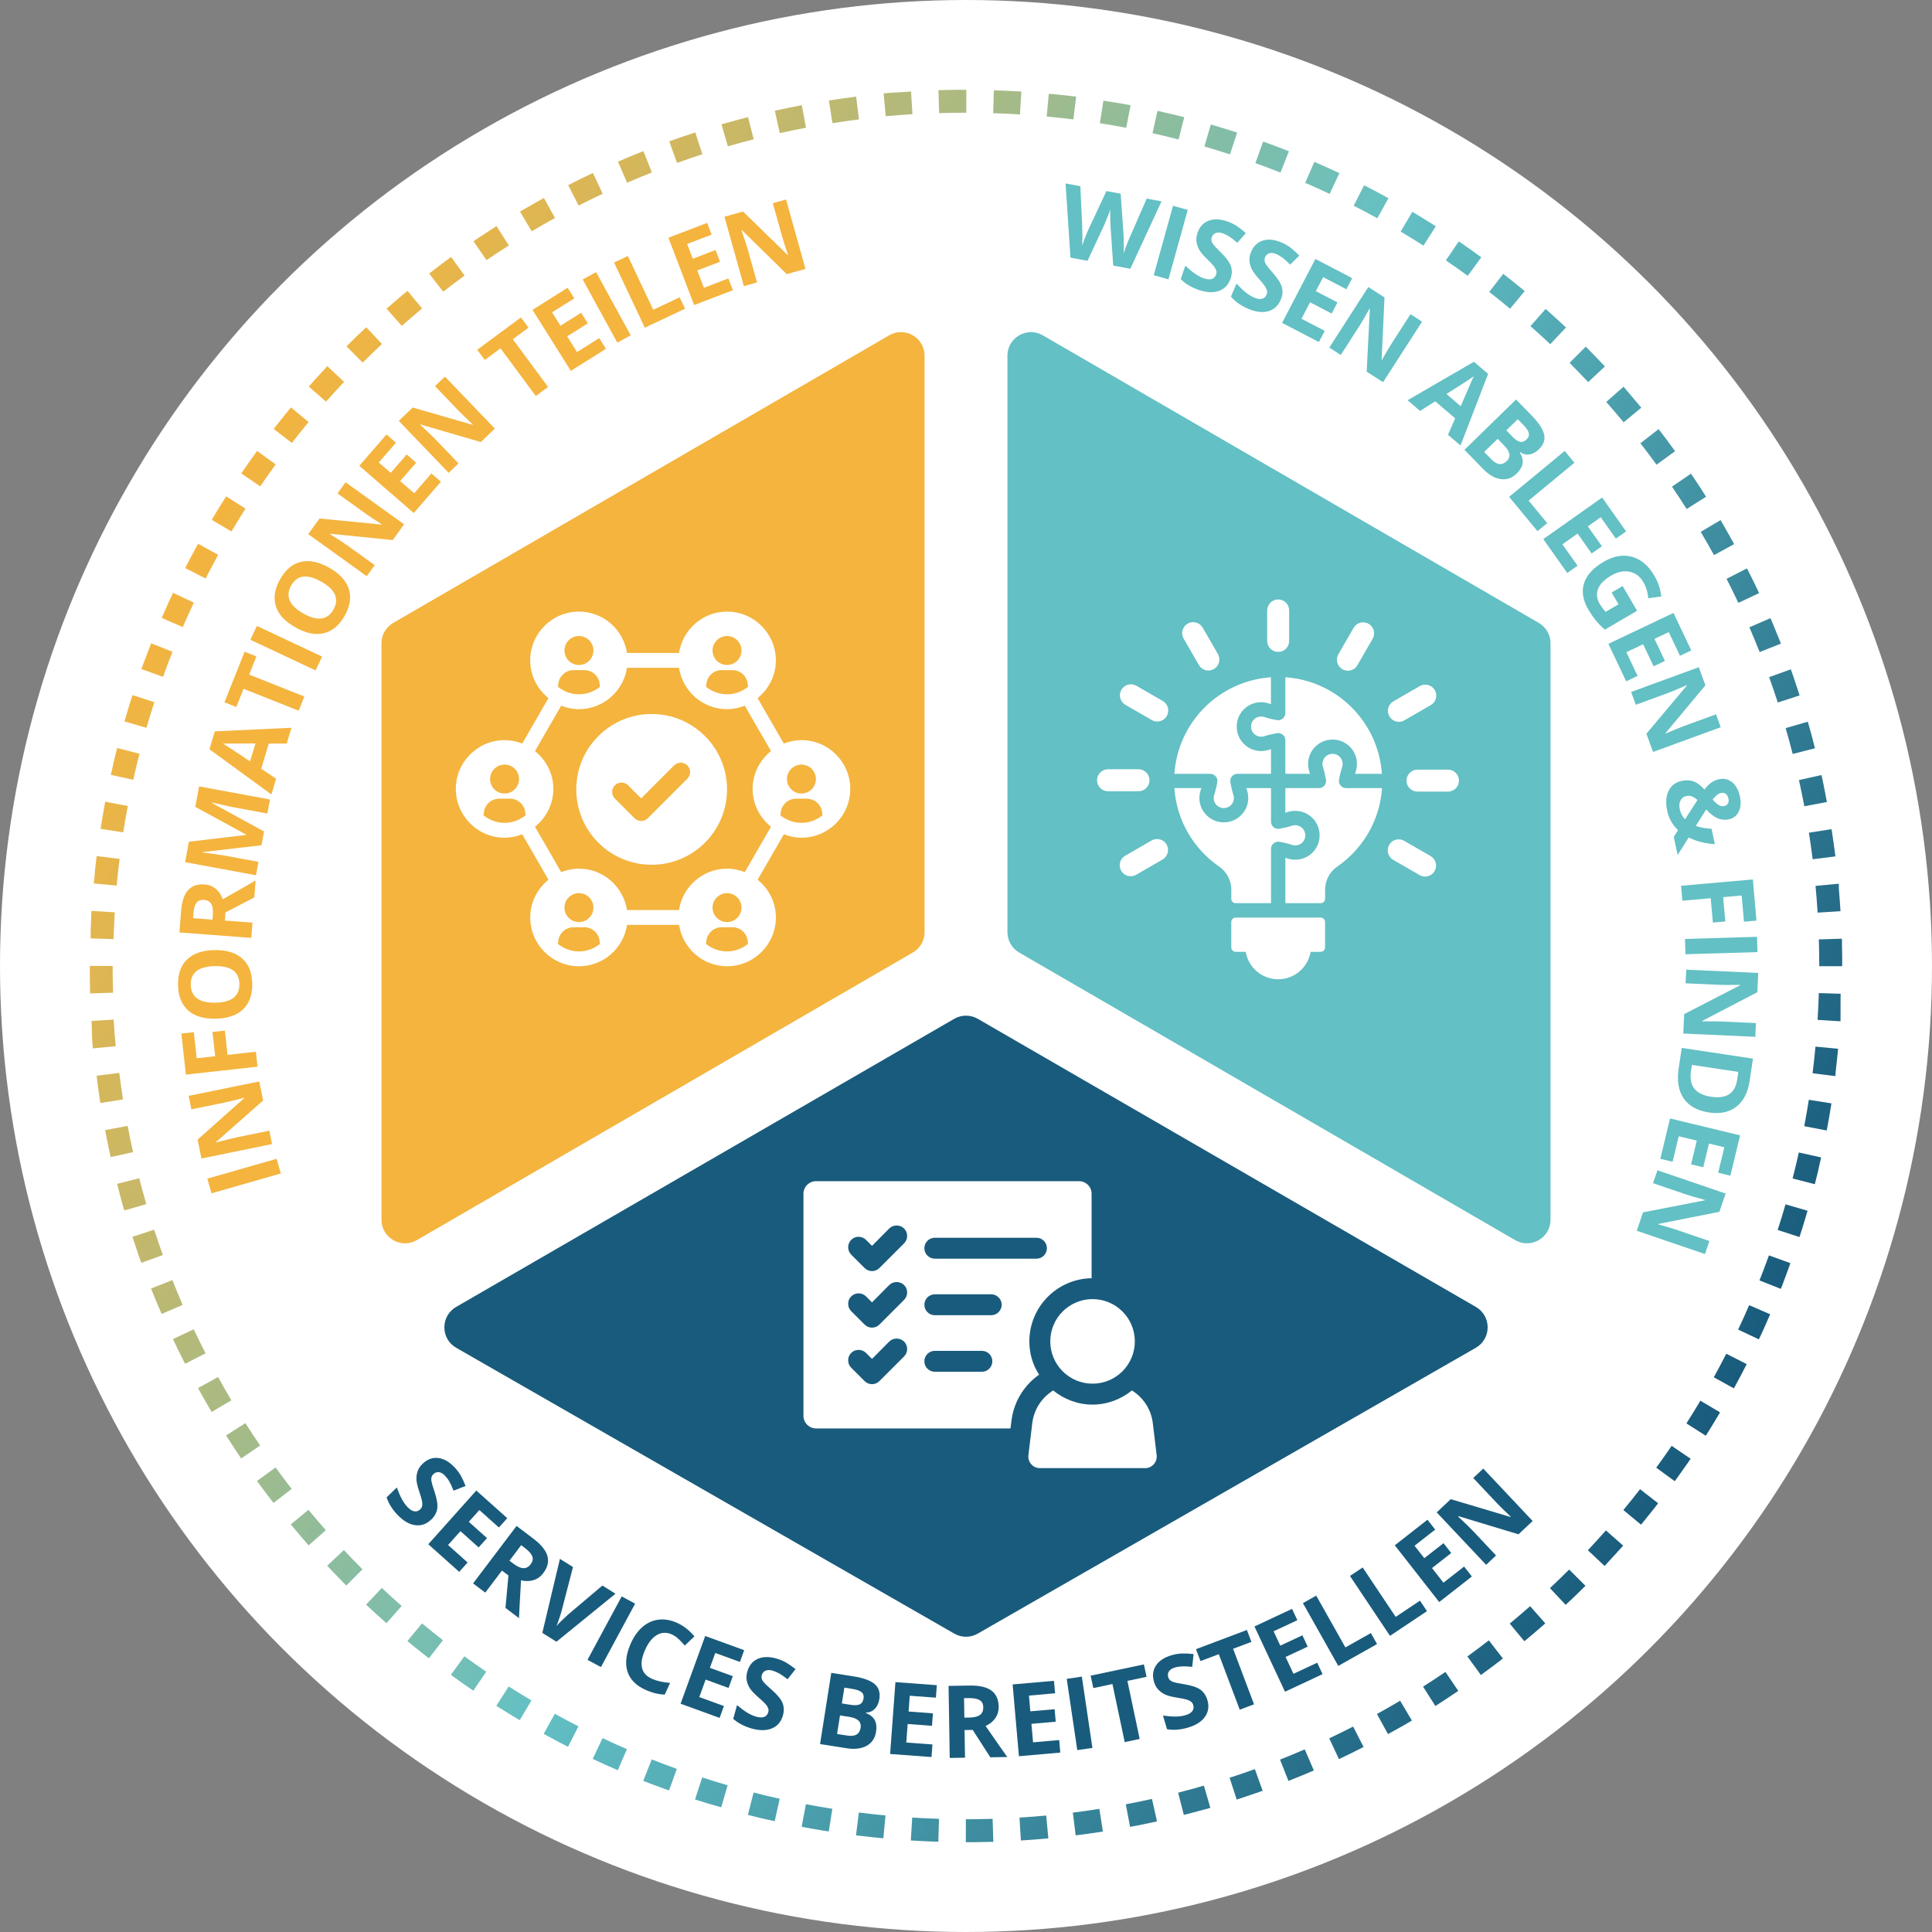
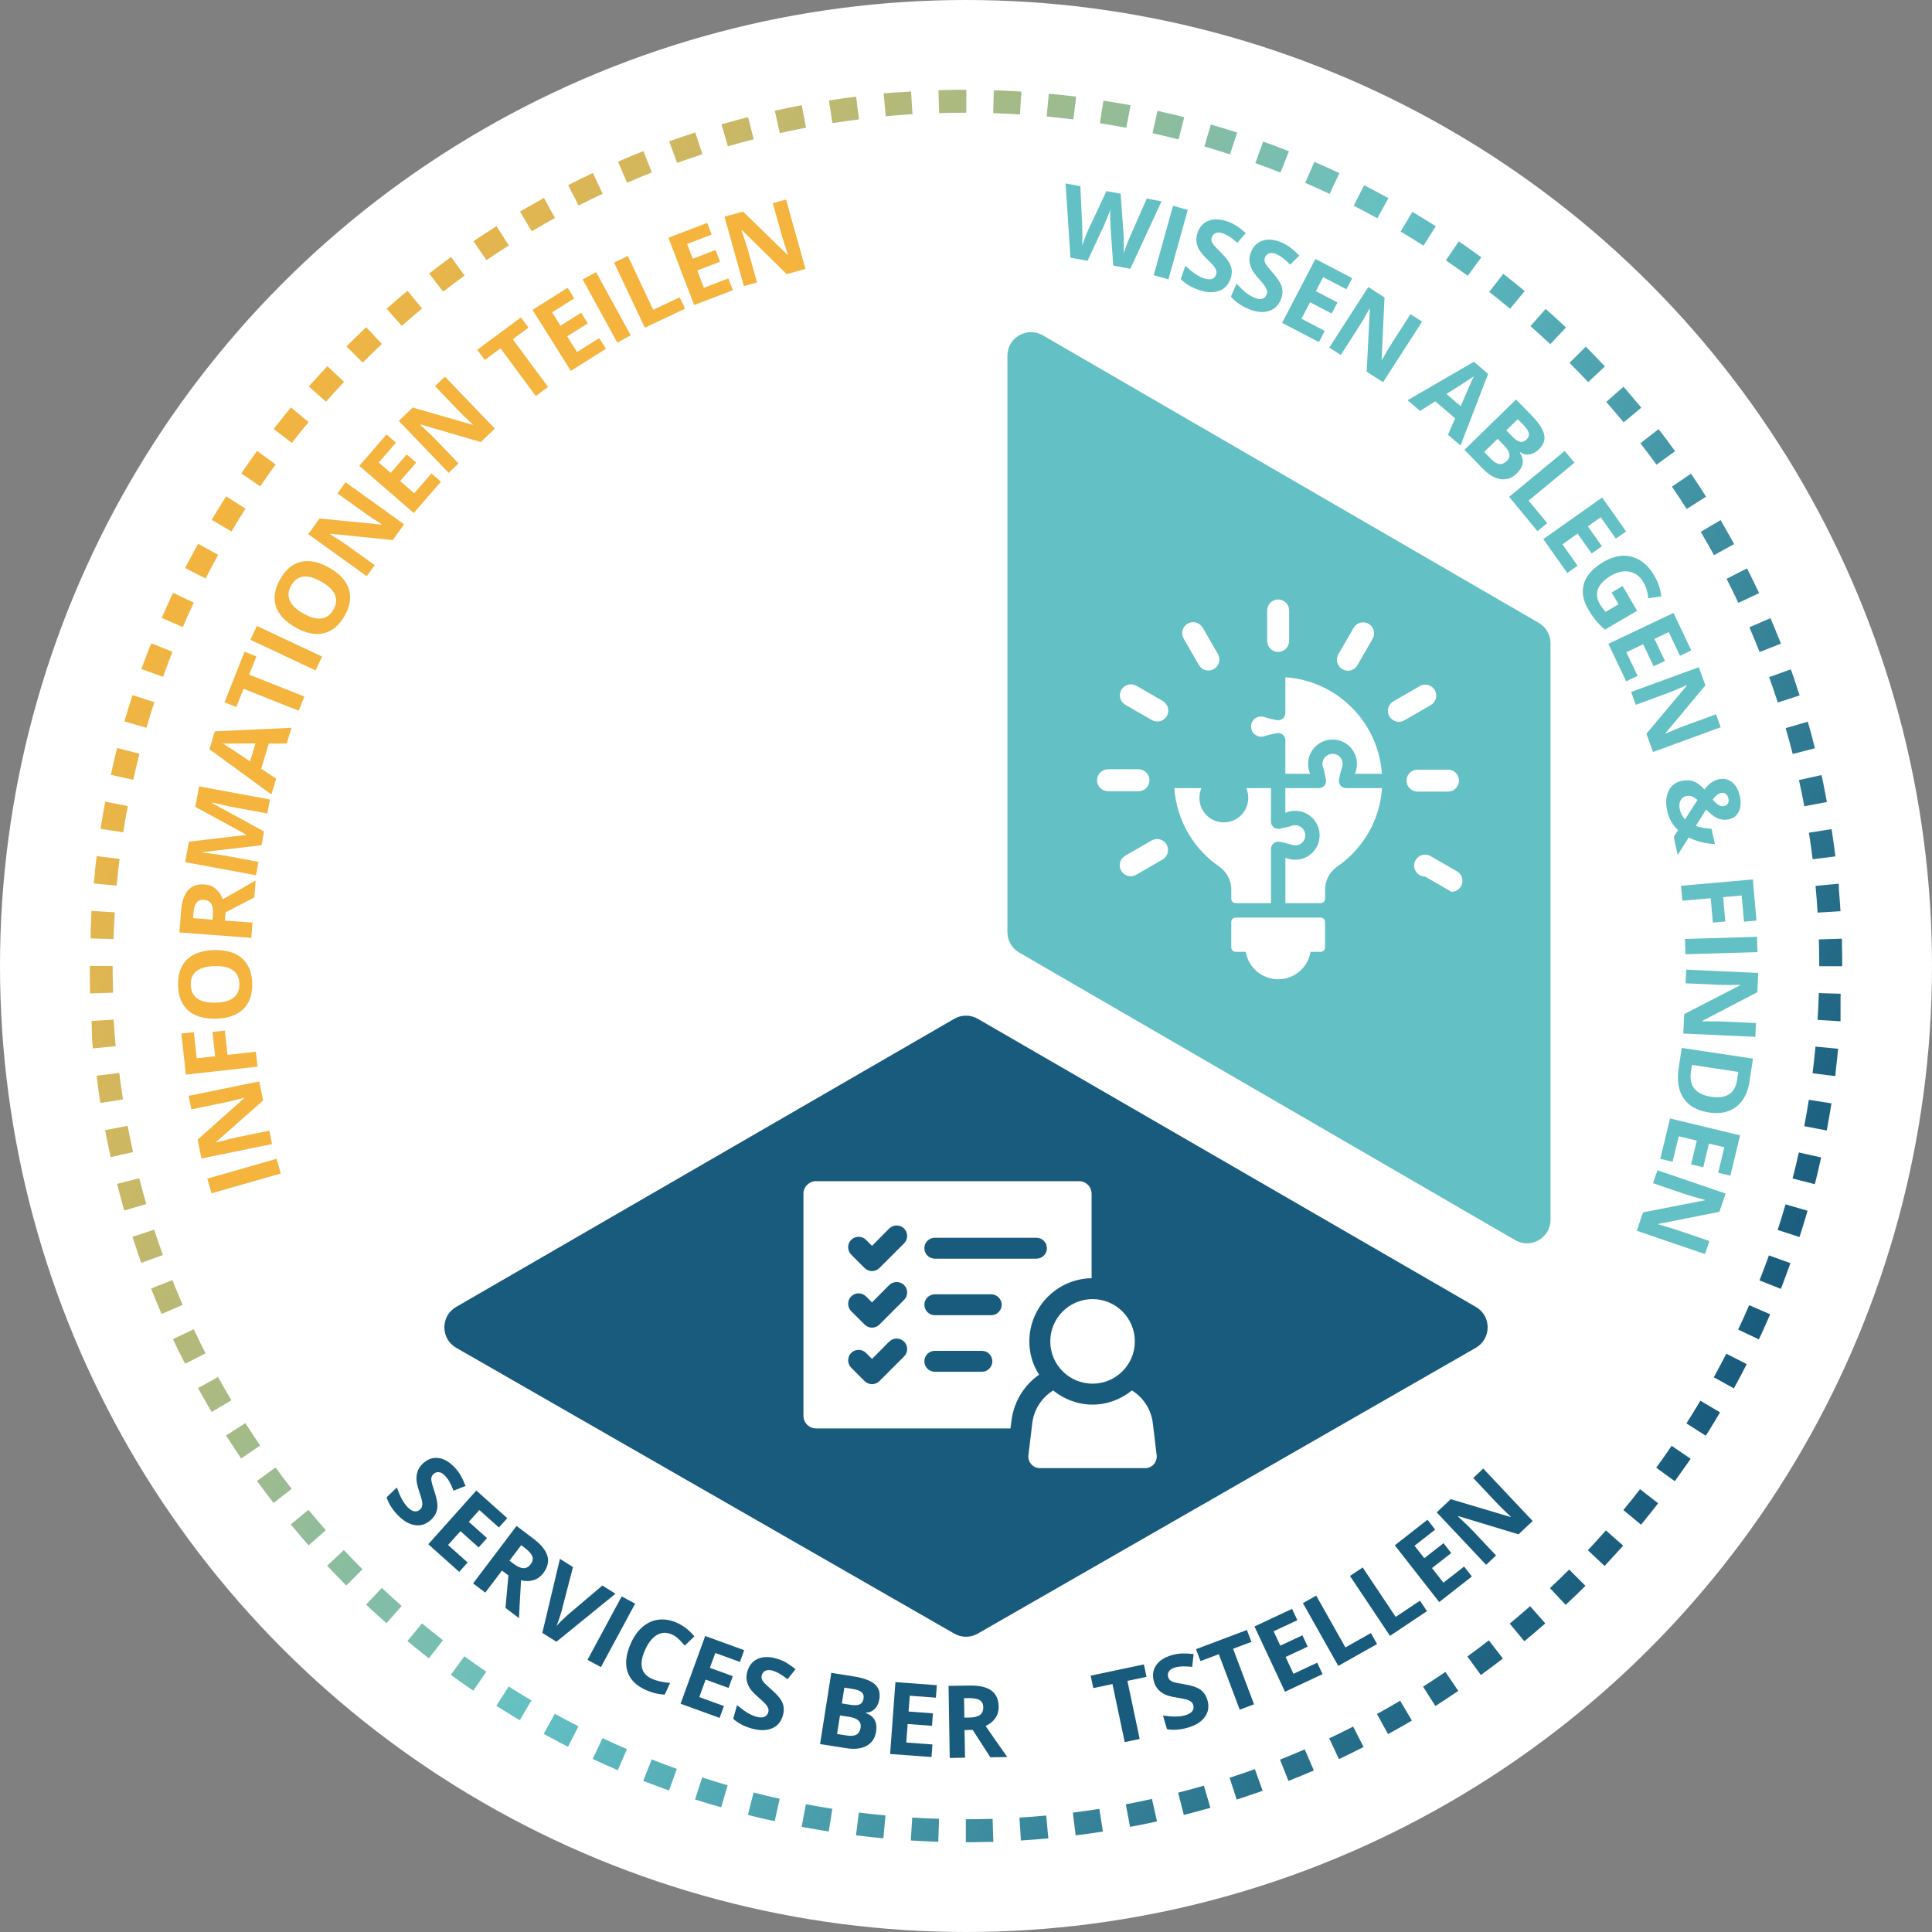
<svg xmlns="http://www.w3.org/2000/svg" id="Ebene_2" viewBox="0 0 842.2 842.2">
  <rect x="0" y="0" width="842.2" height="842.2" fill="#808080" stroke="none" />
  <defs>
    <style>.cls-1{fill:url(#Unbenannter_Verlauf_32);}.cls-2{fill:#fff;}.cls-3{fill:#63c0c4;}.cls-4{fill:#f4b43e;}.cls-5{fill:#195b7c;}</style>
    <linearGradient id="Unbenannter_Verlauf_32" x1="90.29" y1="230.11" x2="751.91" y2="612.1" gradientUnits="userSpaceOnUse">
      <stop offset="0" stop-color="#f4b43e" />
      <stop offset=".5" stop-color="#63c0c4" />
      <stop offset="1" stop-color="#195b7c" />
    </linearGradient>
  </defs>
  <g id="Ebene_1_Kopie">
    <g id="Slice_White_außen">
      <circle class="cls-2" cx="421.1" cy="421.1" r="421.1" />
    </g>
    <circle class="cls-2" cx="421.1" cy="421.1" r="381.95" />
    <path class="cls-1" d="M421.1,39.15c-.06,0-.11,0-.17,0-.03,0-.03,0-.06,0-.04,0-.08,0-.12,0-.03,0-.04,0-.06,0-.04,0-.08,0-.12,0-.01,0-.04,0-.06,0-.04,0-.09,0-.13,0-.01,0-.03,0-.05,0-.06,0-.11,0-.17,0-.01,0-.03,0-.04,0-.04,0-.09,0-.13,0-.01,0-.05,0-.06,0-.04,0-.08,0-.12,0-.03,0-.03,0-.06,0-.04,0-.08,0-.12,0-.01,0-.05,0-.06,0-.05,0-.1,0-.15,0-.01,0,0,0-.02,0-.06,0-.12,0-.18,0-.03,0-.02,0-.04,0-.05,0-.09,0-.14,0-.01,0-.04,0-.05,0-.04,0-.09,0-.13,0-.01,0-.04,0-.05,0-.05,0-.1,0-.15,0h-.02c-.12,0-.24,0-.36,0-.01,0-.02,0-.04,0-.05,0-.09,0-.14,0-.03,0-.02,0-.04,0-.05,0-.1,0-.15,0-.01,0-.02,0-.03,0-.18,0-.36,0-.55,0-.01,0,0,0-.02,0-.05,0-.11,0-.16,0-.01,0,0,0-.02,0-.25,0-.5,0-.74,0h0c-2.44.03-4.87.08-7.3.16l.31,10c3.87-.12,7.81-.18,11.69-.18v-10h0ZM397.11,39.89c-1.56.1-3.12.2-4.68.32h-.01c-.06,0-.11,0-.17.01h-.03c-.05,0-.11.01-.16.01h-.01c-.12.01-.24.02-.36.03-.01,0-.02,0-.03,0-.05,0-.09,0-.14.01-.03,0-.03,0-.05,0-.04,0-.08,0-.12,0-.01,0-.04,0-.05,0-.04,0-.09,0-.13.01-.01,0-.03,0-.04,0-.05,0-.11,0-.16.01-.03,0-.04,0-.07,0-.03,0-.07,0-.1,0-.03,0-.05,0-.08,0-.03,0-.06,0-.09,0-.03,0-.06,0-.08,0-.03,0-.06,0-.09,0-.11,0-.24.02-.35.03-.02,0-.03,0-.05,0-.04,0-.07,0-.11,0-.02,0-.04,0-.05,0-.04,0-.08,0-.11,0-.01,0-.03,0-.04,0-.14.01-.28.02-.42.03,0,0,0,0,0,0-.05,0-.08,0-.14.01,0,0-.02,0-.03,0-.05,0-.09,0-.14.01,0,0,0,0-.01,0-1.29.11-2.55.22-3.83.34l.93,9.96c3.86-.36,7.78-.66,11.65-.9l-.62-9.98h0ZM373.22,42.12c-3.98.5-7.94,1.06-11.89,1.68l1.55,9.88c3.83-.6,7.72-1.15,11.57-1.63l-1.24-9.92h0ZM349.51,45.85c-3.94.75-7.86,1.55-11.75,2.42l2.17,9.76c3.78-.84,7.63-1.63,11.44-2.36l-1.86-9.82h0ZM326.09,51.06c-1.21.31-2.41.62-3.62.94-.01,0-.04,0-.05.01-.04.01-.08.02-.11.03-.02,0-.04.01-.06.02-.03,0-.07.02-.1.03-.02,0-.05.01-.07.02-.03,0-.05.01-.08.02-.06.02-.11.03-.17.05-.01,0-.03,0-.04.01-.05.01-.07.02-.12.03-.01,0-.02,0-.03,0-1.95.52-3.86,1.06-5.8,1.61,0,0,0,0-.01,0-.04.01-.08.02-.12.03-.02,0-.03,0-.05.01-.04.01-.07.02-.1.03-.03,0-.05.02-.08.02-.02,0-.06.02-.08.02-.05.01-.1.03-.15.04-.02,0-.03,0-.05.01-.04.01-.08.02-.13.04-.01,0-.03,0-.04.01-.05.02-.11.03-.16.05h0c-.12.04-.24.07-.36.1l2.79,9.6c3.72-1.08,7.52-2.11,11.27-3.08l-2.48-9.69h0ZM303.05,57.75c-1.37.44-2.73.9-4.09,1.36h0c-.06.02-.12.04-.17.06h0c-.12.04-.23.08-.35.12-.01,0,0,0-.01,0-.05.02-.11.04-.16.05-.01,0,0,0-.02,0-.11.04-.23.08-.34.12h-.02s-.1.04-.15.06c-.01,0-.03,0-.04.01-.05.02-.09.03-.14.05-.01,0-.02,0-.03.01-.11.04-.22.08-.33.11-.01,0-.03.01-.04.01-.04.01-.08.03-.12.04-.01,0-.03.01-.05.02-.05.02-.09.03-.14.05-.01,0-.01,0-.02,0-.06.02-.11.04-.17.06-.01,0-.01,0-.02,0-.05.02-.09.03-.14.05-.01,0-.03,0-.04.01-.04.02-.09.03-.13.05-.01,0-.02,0-.03.01-.11.04-.22.08-.33.11-.01,0-.02,0-.03.01-.05.02-.09.03-.14.05-.01,0-.02,0-.03.01-.05.02-.11.04-.16.06h0c-.12.04-.23.08-.34.12-.01,0,0,0-.02,0-.05.02-.11.04-.16.06h0c-1.12.39-2.24.79-3.35,1.19l3.39,9.41c3.65-1.31,7.37-2.59,11.05-3.78l-3.09-9.51h0ZM280.47,65.87c-3.72,1.48-7.42,3.01-11.08,4.6l3.98,9.18c3.56-1.54,7.19-3.05,10.79-4.47l-3.68-9.3h0ZM258.45,75.41c-3.63,1.71-7.21,3.47-10.77,5.29l4.55,8.91c3.45-1.76,6.98-3.5,10.49-5.15l-4.26-9.05h0ZM237.08,86.32c-.87.48-1.75.97-2.62,1.45-.01,0-.01,0-.02.01-.04.02-.09.05-.13.07-.01,0-.02.01-.03.02-.05.03-.09.05-.14.08-.01,0,0,0-.01,0-.05.03-.1.06-.15.09-.01,0-.02.01-.03.02-.04.02-.07.04-.11.06-.02.01-.03.02-.05.03-.04.02-.07.04-.11.06-.02.01-.02.01-.04.02-.05.03-.1.05-.14.08-.02.01-.02.01-.05.03-.03.02-.07.04-.1.06-.02.01-.04.02-.06.04-.03.02-.05.03-.08.05-.03.02-.04.02-.07.04-.03.02-.07.04-.1.06-.03.02-.06.03-.09.05-.03.02-.06.03-.09.05-.03.02-.04.02-.07.04-.02.01-.05.03-.07.04-.03.02-.05.03-.08.04-.02.01-.04.02-.06.04-.05.03-.12.07-.18.1,0,0-.02.01-.03.02-.03.02-.06.03-.09.05-.02,0-.04.02-.05.03-.02.01-.07.04-.09.05-.02.01-.04.02-.05.03-.1.06-.2.12-.31.18-.02,0-.03.02-.05.03-.03.02-.06.03-.09.05-.02,0-.03.02-.05.03-.03.02-.06.04-.09.05,0,0-.02.01-.03.02-.06.04-.13.08-.19.11-.01,0-.02.01-.04.02-.03.02-.06.04-.09.05-.02,0-.03.02-.05.03-.03.02-.05.03-.09.05-.02.01-.04.02-.06.03-.06.04-.12.07-.19.11,0,0-.01,0-.02.01-.03.02-.06.04-.1.05-.01,0-.03.02-.04.03-.03.02-.06.04-.1.06-.01,0-.03.02-.04.02-.1.06-.21.12-.32.18-.01,0-.03.01-.04.02-.03.02-.06.04-.09.05-.02,0-.03.02-.05.03-.03.02-.07.04-.1.06,0,0,0,0-.01,0-.07.04-.14.08-.21.12-.01,0-.02.01-.04.02-.03.02-.06.04-.09.05-.02,0-.03.02-.05.03-.03.02-.06.04-.09.06,0,0-.02.01-.03.02-.07.04-.14.08-.21.12,0,0,0,0-.01,0-.03.02-.06.04-.09.05-.02,0-.03.02-.05.03-.03.02-.06.04-.09.05-.01,0-.03.02-.04.02-.1.06-.22.13-.32.19-.01,0-.02.01-.04.02-.03.02-.07.04-.1.06-.01,0-.03.01-.04.02-.1.06-.23.13-.33.19,0,0-.02,0-.03.01-.03.02-.07.04-.1.06-.01,0-.02.01-.03.02-.03.02-.07.04-.1.06,0,0-.01,0-.02,0-.11.07-.23.14-.34.2,0,0-.02.01-.03.02-.04.02-.07.04-.11.06,0,0-.02,0-.02.01-.11.07-.24.14-.35.21,0,0,0,0,0,0-.04.02-.08.05-.12.07,0,0,0,0-.01,0-.03.02-.06.03-.09.05l5.1,8.6c3.34-1.98,6.75-3.93,10.15-5.8l-4.83-8.76h0ZM216.43,98.56c-2.32,1.48-4.63,2.98-6.91,4.5h0c-.15.1-.3.2-.45.3,0,0-.03.02-.04.03-.03.02-.06.04-.09.06-.02.01-.04.03-.06.04-.03.02-.05.04-.08.05-.05.03-.08.05-.13.09-.02.01-.03.02-.05.03-.03.02-.06.04-.09.06-.01,0-.03.02-.04.03-.03.02-.07.05-.1.07,0,0,0,0,0,0-.66.44-1.32.89-1.97,1.33l5.63,8.27c3.21-2.18,6.49-4.34,9.76-6.42l-5.37-8.44h0ZM196.6,112.06s-.05.04-.07.05c-.01,0-.02.02-.04.03-.03.02-.06.04-.09.06-.01,0-.03.02-.04.03-.03.02-.06.04-.09.06,0,0-.01,0-.02.01-.06.04-.13.1-.19.14-.01,0-.02.02-.03.02-.03.02-.06.04-.09.07-.01.01-.03.02-.04.03-.03.02-.06.04-.08.06-.01,0-.03.02-.04.03-.06.04-.1.08-.16.12-.01.01-.03.02-.04.03-.03.02-.05.04-.08.06-.02.01-.03.02-.05.04-.03.02-.05.04-.08.06-.02.01-.03.02-.05.04-.06.04-.11.08-.16.12-.01,0-.02.02-.03.02-.03.02-.05.04-.08.06-.02.01-.03.02-.05.04-.02.01-.06.04-.08.06-.02.01-.04.03-.06.04-.06.04-.12.09-.18.13,0,0-.01,0-.02.01-.03.02-.05.03-.07.05-.02.01-.04.03-.06.04-.02.01-.05.04-.07.05-.02.02-.05.03-.07.05-.02.01-.04.03-.06.05-.03.02-.06.04-.08.06-.03.02-.07.05-.1.08-.02.02-.05.03-.07.05-.02.01-.04.03-.06.05l-.07.05s-.03.02-.06.05c-.03.02-.06.05-.1.07-.02.01-.04.03-.06.04-.04.03-.07.05-.11.08,0,0-.04.03-.05.04-.03.02-.06.05-.09.07,0,0-.04.03-.04.03-.04.03-.07.05-.11.08,0,0-.02.01-.03.02-.05.03-.09.07-.14.1,0,0-.02.02-.03.02-.04.03-.07.05-.11.08-.02.01-.02.01-.04.03-.04.03-.08.06-.12.09h-.01s-.1.08-.15.12h0s-.09.07-.14.11h-.02s-.09.08-.13.11h0c-.1.08-.19.15-.29.23,0,0,0,0-.01,0-.05.03-.09.07-.14.1h0c-1.65,1.24-3.29,2.49-4.91,3.76l6.13,7.9c3.06-2.38,6.21-4.74,9.34-7.02l-5.88-8.09h0ZM177.65,126.78s0,0-.02.01c-.03.03-.07.06-.1.08-.02.02-.02.01-.04.03-.04.03-.08.07-.12.1-.02.02-.05.04-.07.05-.02.02-.04.03-.06.05-.02.02-.06.05-.08.06-.01.01-.03.02-.04.03-2.9,2.41-5.78,4.87-8.61,7.37l6.62,7.5c2.91-2.57,5.9-5.12,8.88-7.59l-6.38-7.7h0ZM159.65,142.66s0,0,0,0c-.04.04-.08.07-.12.11,0,0-.01.01-.02.02-.04.04-.08.07-.12.11h-.01c-2.82,2.66-5.6,5.36-8.34,8.1l7.07,7.07c2.74-2.74,5.57-5.48,8.39-8.13l-6.85-7.29h0ZM142.68,159.62c-1.77,1.89-3.53,3.8-5.26,5.72,0,0,0,0,0,0-.12.13-.24.27-.36.4-.01.01-.02.02-.03.04-.02.03-.05.05-.07.08-.01.02-.03.03-.04.05-.03.04-.05.06-.08.09-.03.03-.05.06-.08.09-.02.02-.04.04-.05.06-.02.02-.04.05-.06.07-.02.02-.03.04-.05.06-.03.03-.05.06-.08.09-.02.02-.01.01-.03.03-.04.04-.08.09-.12.13,0,0,0,0-.01.01-.04.04-.07.08-.11.12,0,0,0,.01-.02.02-.54.6-1.07,1.21-1.61,1.81l7.5,6.62c2.57-2.91,5.21-5.82,7.87-8.64l-7.29-6.85h0ZM126.81,177.62h0s-.07.09-.11.14h-.01c-.04.06-.08.11-.11.15h0c-.08.09-.15.19-.23.28,0,0-.01.02-.02.03-.03.04-.06.08-.09.11l-.02.02s-.07.09-.11.14c0,0,0,0-.01.01-.03.04-.06.08-.1.12-.02.02-.02.03-.04.04-.02.03-.05.06-.07.08,0,0-.04.04-.04.05-.03.04-.06.07-.09.11-.02.02-.02.02-.03.04-.03.04-.06.07-.09.11,0,0-.03.04-.04.05-.02.03-.04.05-.06.08-.02.02-.03.04-.05.06-.02.02-.04.05-.06.07-.03.04-.06.07-.09.11-.02.02-.04.05-.06.07-.02.03-.03.04-.06.07-.01.02-.03.04-.04.05-.02.03-.04.05-.06.08-.01.01-.02.03-.04.04-.08.09-.15.19-.23.28,0,.01-.02.02-.03.03-.03.04-.04.05-.07.09,0,0-.02.02-.02.03-.08.1-.17.21-.25.31,0,0,0,0,0,0-.03.04-.05.06-.08.1,0,0-.01.01-.02.02-.12.15-.23.29-.35.43,0,0,0,0,0,0-1.59,1.97-3.16,3.95-4.71,5.95l7.9,6.13c2.38-3.06,4.84-6.13,7.31-9.12l-7.7-6.38h0ZM112.08,196.57c-2.35,3.23-4.66,6.5-6.91,9.81l8.27,5.63c2.18-3.2,4.45-6.42,6.73-9.56l-8.09-5.88h0ZM98.58,216.4c-.54.84-1.07,1.69-1.6,2.53h0c-.1.16-.19.32-.29.47,0,.01,0,.01-.02.02-.03.04-.05.08-.08.12,0,.01-.01.02-.02.03-.06.1-.12.2-.18.29,0,.01-.02.03-.02.04-.02.04-.04.07-.07.1-.01.02-.02.03-.03.05-.02.03-.04.07-.06.1-.01.02-.01.02-.03.04-.03.05-.06.09-.08.14-.01.02-.02.03-.03.05-.02.03-.04.06-.06.09-.01.02-.02.04-.04.06-.02.03-.04.06-.05.09-.01.02-.03.04-.04.06-.02.04-.05.08-.07.12-.01.02-.03.06-.05.08-.02.02-.03.05-.05.07-.01.02-.03.05-.04.07-.01.02-.03.05-.05.07-.02.03-.03.04-.04.07-.01.02-.03.04-.04.06-.03.05-.07.11-.1.16,0,.01-.02.03-.02.04-.02.03-.04.06-.06.09,0,.02-.02.03-.03.05-.02.03-.04.06-.06.09,0,0-.01.02-.02.03-.06.1-.14.22-.2.32,0,.01-.01.02-.02.03-.03.04-.04.06-.06.11,0,0,0,.01,0,.02-.9,1.47-1.79,2.94-2.67,4.43l8.6,5.1c1.98-3.33,4.03-6.69,6.12-9.96l-8.44-5.37h0ZM86.34,237.05c-1.02,1.86-2.03,3.72-3.03,5.6,0,.01,0,0,0,.01-.03.05-.05.1-.08.14,0,.01,0,.01-.01.02-.05.1-.11.21-.16.31,0,.01-.02.04-.03.05-.02.03-.03.06-.05.09-.01.02-.03.05-.04.07-.01.02-.02.04-.04.07-.06.12-.11.21-.17.33,0,0,0,0,0,.01-.02.04-.04.08-.06.12,0,0,0,0,0,0-.65,1.25-1.3,2.5-1.95,3.76l8.91,4.55c1.76-3.45,3.61-6.92,5.48-10.32l-8.76-4.83h0ZM75.43,258.42c-.67,1.43-1.34,2.87-2,4.31,0,0,0,0,0,0-.06.12-.11.23-.16.36,0,.02-.01.03-.02.05-.02.03-.03.06-.04.09-.01.02-.02.05-.03.07-.01.03-.02.04-.04.08-.02.03-.03.07-.05.1,0,.02-.02.05-.03.08-.02.04-.04.08-.05.12,0,.01-.02.03-.02.05-.02.04-.04.08-.05.12,0,.01-.01.03-.02.04-.82,1.82-1.63,3.64-2.42,5.48l9.18,3.98c1.54-3.56,3.16-7.14,4.82-10.65l-9.05-4.26h0ZM65.89,280.43s-.01.04-.02.06c0,.01-.01.03-.02.04-.07.17-.13.34-.2.51,0,0,0,0,0,.01-.55,1.4-1.09,2.8-1.63,4.21,0,0,0,0,0,0-.02.05-.03.08-.05.12,0,0,0,.02-.01.03-.06.17-.13.34-.19.51,0,.01,0,.02-.01.03-.02.05-.03.07-.04.12,0,0,0,.02,0,.02-.05.13-.09.23-.13.36,0,.02-.01.04-.02.05-.01.03-.02.06-.04.1,0,.02-.01.03-.02.05-.01.03-.03.07-.04.1,0,.02-.01.03-.02.05-.02.06-.04.11-.06.17,0,.02-.02.05-.03.07-.01.03-.02.05-.03.09,0,.02-.02.05-.03.07,0,.02-.02.06-.03.08,0,.03-.02.05-.03.08,0,.02-.02.06-.03.08-.02.05-.04.1-.05.14,0,.02-.02.04-.02.07-.01.03-.02.06-.03.09,0,.02-.02.05-.03.07-.01.03-.02.06-.03.09,0,.02-.02.05-.03.07-.01.04-.03.07-.04.11-.01.03-.02.06-.04.1-.01.03-.03.07-.04.1-.01.03-.01.04-.03.07-.01.03-.02.06-.03.09,0,.02-.02.05-.03.07-.01.03-.02.06-.03.09,0,.02-.01.04-.02.06-.02.05-.04.1-.05.15,0,.02-.02.05-.03.07-.01.03-.02.06-.03.09,0,.02-.02.05-.03.08-.01.03-.02.06-.03.08-.01.03-.01.04-.03.07-.01.04-.03.07-.04.11-.01.03-.02.07-.04.1-.01.03-.02.06-.04.1-.01.03-.02.04-.03.08,0,.03-.02.05-.03.08,0,.02-.02.06-.03.08,0,.03-.02.05-.03.08-.04.1-.08.22-.12.32,0,.02-.01.03-.02.05-.01.03-.03.07-.04.11,0,.02-.01.03-.02.04-.06.17-.13.34-.19.52,0,0,0,0,0,.01-.1.26-.19.52-.28.78l9.41,3.39c1.31-3.65,2.7-7.32,4.13-10.93l-9.3-3.68h0ZM57.76,303.01c-1.23,3.8-2.41,7.62-3.52,11.47l9.6,2.79c1.08-3.72,2.23-7.48,3.43-11.17l-9.51-3.09h0ZM51.07,326.06c-.32,1.27-.64,2.54-.95,3.81h0c-.01.07-.03.13-.04.19h0c-.03.12-.06.24-.09.36,0,.01,0,.01,0,.02-.01.05-.02.1-.04.15,0,.01,0,.02,0,.03-.01.05-.02.1-.04.15v.02c-.02.06-.03.12-.05.18,0,.01,0,0,0,0-.01.05-.03.1-.04.16,0,.01,0,.04-.01.05,0,.04-.02.08-.03.12,0,.01-.01.04-.01.05,0,.04-.02.08-.03.12,0,.02,0,.02-.01.05-.01.05-.03.11-.04.16,0,.02,0,.04-.02.06,0,.03-.02.07-.02.1,0,.02-.01.05-.02.08,0,.03-.01.06-.02.09,0,.04-.01.04-.02.08,0,.03-.01.06-.02.09-.01.05-.02.08-.03.13,0,.03-.02.06-.02.1,0,.04-.01.05-.02.08,0,.03-.01.05-.02.08,0,.02-.02.07-.02.09,0,.02-.01.05-.02.07,0,.04-.01.06-.02.1,0,.02,0,.03-.01.05-.02.07-.03.14-.05.22,0,.01,0,.02,0,.04,0,.04-.02.08-.03.11,0,.01,0,.03,0,.04-.01.05-.02.07-.03.12,0,.01,0,.02,0,.03-.03.13-.06.28-.1.41,0,0,0,0,0,0-.01.05-.02.09-.03.14,0,0,0,.01,0,.02-.29,1.25-.57,2.49-.85,3.75l9.76,2.17c.84-3.79,1.76-7.61,2.72-11.36l-9.69-2.48h0ZM45.86,349.48c-.03.15-.06.3-.08.44,0,.02,0,.05-.01.07,0,.02-.01.06-.02.09,0,.03-.01.06-.02.09,0,.02,0,.05-.01.07,0,.04-.02.09-.02.13,0,.01,0,.02,0,.03-.01.06-.02.12-.03.17v.02c-.01.05-.02.1-.03.15,0,.01,0,.01,0,.03-.01.06-.02.11-.03.17h0c-.64,3.44-1.23,6.89-1.77,10.36l9.88,1.55c.6-3.83,1.27-7.7,2-11.51l-9.82-1.86h0ZM42.13,373.19c-.24,1.92-.47,3.84-.68,5.76,0,.01,0,0,0,0,0,.06-.01.12-.02.17,0,.01,0,0,0,.02-.02.18-.04.36-.06.54,0,.01,0,.01,0,.03,0,.05-.01.1-.02.15,0,.01,0,.03,0,.04,0,.05-.01.09-.02.14,0,.01,0,.02,0,.04,0,.06-.01.12-.02.17,0,.01,0,.02,0,.04,0,.04,0,.09-.01.13,0,.03,0,.05,0,.08,0,.03,0,.06,0,.09,0,.03,0,.06,0,.08,0,.03,0,.06,0,.08,0,.04,0,.05,0,.09,0,.03,0,.05,0,.08,0,.06-.01.12-.02.18,0,.02,0,.04,0,.06,0,.04,0,.07-.01.11,0,.02,0,.03,0,.05,0,.05,0,.07-.01.12,0,.01,0,.03,0,.04-.12,1.2-.25,2.44-.36,3.64l9.96.93c.36-3.86.79-7.77,1.27-11.62l-9.92-1.24h0ZM39.89,397.07c-.05.8-.1,1.57-.14,2.37,0,0,0,.01,0,.02,0,.04,0,.07,0,.11,0,.02,0,.04,0,.07,0,.03,0,.07,0,.1,0,.03,0,.05,0,.08,0,.03,0,.06,0,.08,0,.04,0,.08,0,.11,0,.03,0,.03,0,.05,0,.06,0,.12,0,.17,0,.01,0,.01,0,.03,0,.05,0,.1,0,.15,0,.01,0,.03,0,.04,0,.05,0,.1,0,.15,0,.01,0,.02,0,.03-.08,1.55-.15,3.11-.22,4.67h0c0,.06,0,.12,0,.18v.03c0,.05,0,.11,0,.16v.02c0,.12-.01.24-.02.36v.02c0,.05,0,.1,0,.15,0,.01,0,.03,0,.04,0,.05,0,.09,0,.14,0,.01,0,.03,0,.05,0,.05,0,.09,0,.14,0,.01,0,.03,0,.04,0,.06,0,.11,0,.17,0,.01,0,.04,0,.05,0,.04,0,.08,0,.12,0,.01,0,.06,0,.07,0,.03,0,.06,0,.1,0,.03,0,.06,0,.08,0,.03,0,.05,0,.08,0,.04,0,.05,0,.09,0,.02,0,.04,0,.07,0,.06,0,.16,0,.22,0,.01,0,.02,0,.03,0,.04,0,.08,0,.12,0,.02,0,.03,0,.05,0,.04,0,.08,0,.12,0,.02,0,.03,0,.05,0,.04,0,.08,0,.12,0,0,0,.02,0,.03,0,.19-.01.39-.02.59,0,0,0,0,0,.01,0,.09,0,.18,0,.27l10,.31c.12-3.88.3-7.81.54-11.68l-9.98-.62h0ZM39.15,421.07h10s-10,0-10,0h0ZM39.15,421.07l10,.04h-10c0,.06,0,.11,0,.17,0,.03,0,.03,0,.06,0,.04,0,.08,0,.12,0,.03,0,.04,0,.07,0,.04,0,.08,0,.11,0,.01,0,.05,0,.06,0,.04,0,.09,0,.13,0,.03,0,.02,0,.05,0,.06,0,.12,0,.17,0,.01,0,0,0,.02,0,.05,0,.1,0,.15,0,.01,0,.04,0,.05,0,.04,0,.08,0,.12,0,.03,0,.03,0,.06,0,.04,0,.08,0,.12,0,.01,0,.04,0,.05,0,.05,0,.1,0,.16,0,.01,0,0,0,.02,0,.06,0,.12,0,.18,0,.01,0,0,0,.02,0,.05,0,.11,0,.16,0,.01,0,.02,0,.04,0,.05,0,.09,0,.14,0,.01,0,.03,0,.04,0,.05,0,.11,0,.16h0c0,.14,0,.26,0,.38h0c0,.07,0,.12,0,.18,0,.01,0,.02,0,.03,0,.05,0,.1,0,.16,0,.01,0,0,0,.02,0,.18,0,.37,0,.55h0c0,.06,0,.12,0,.18h0c.01,1.13.03,2.25.05,3.37,0,.01,0,0,0,0,0,.06,0,.12,0,.18h0c0,.2,0,.38.01.56v.02c0,.05,0,.1,0,.16,0,.01,0,.03,0,.04,0,.05,0,.09,0,.14,0,.01,0,.03,0,.04,0,.05,0,.1,0,.15,0,.01,0,.02,0,.03,0,.06,0,.12,0,.17,0,.01,0,.04,0,.05,0,.04,0,.08,0,.12,0,.03,0,.06,0,.08,0,.03,0,.06,0,.08,0,.03,0,.06,0,.09,0,.02,0,.05,0,.07,0,.04,0,.06,0,.1,0,.01,0,.02,0,.04,0,.14,0,.28.01.42,0,0,0,0,0,0,0,.05,0,.1,0,.15,0,0,0,0,0,0,.02.65.04,1.3.06,1.95l10-.31c-.12-3.86-.18-7.79-.18-11.66h0l-10-.04h0ZM49.87,444.44l-9.98.62c.02.31.04.62.06.93,0,.01,0,0,0,.01,0,.06,0,.11.01.17,0,.01,0,0,0,.02,0,.06,0,.12.01.18h0c0,.06,0,.13.01.19h0c0,.06,0,.12.01.17,0,.01,0,.03,0,.04,0,.04,0,.09,0,.13,0,.03,0,.03,0,.05,0,.04,0,.08,0,.13,0,.03,0,.02,0,.05,0,.06,0,.11.01.17,0,.01,0,.03,0,.04,0,.04,0,.09,0,.13,0,.03,0,.05,0,.08,0,.03,0,.06,0,.09,0,.03,0,.06,0,.09,0,.03,0,.06,0,.09,0,.04,0,.05,0,.09,0,.03,0,.05,0,.08,0,.06,0,.12.01.18,0,.02,0,.04,0,.06,0,.04,0,.07,0,.1,0,.02,0,.04,0,.06,0,.03,0,.08,0,.1,0,.02,0,.04,0,.06,0,.04,0,.07,0,.11,0,.02,0,.04,0,.05,0,.13.02.25.03.38,0,.01,0,.03,0,.04,0,.04,0,.08,0,.11,0,.02,0,.04,0,.05,0,.04,0,.08,0,.11,0,.01,0,.03,0,.04,0,.13.02.27.03.4,0,.01,0,.03,0,.04,0,.04,0,.08,0,.12,0,.02,0,.03,0,.05,0,.04,0,.08,0,.11,0,.02,0,.03,0,.05,0,.04,0,.08,0,.12,0,0,0,0,0,0,0,.1.01.18.02.28,0,0,0,.01,0,.02,0,.04,0,.08,0,.12,0,.02,0,.03,0,.05,0,.05,0,.07,0,.12,0,.01,0,.03,0,.04,0,.04,0,.09,0,.12,0,0,0,.01,0,.02.01.14.02.27.03.41,0,.01,0,.03,0,.04,0,.04,0,.08,0,.11,0,.02,0,.03,0,.05,0,.04,0,.08,0,.12,0,0,0,.02,0,.03.01.13.02.28.03.41,0,.01,0,.02,0,.03,0,.04,0,.08,0,.12,0,.01,0,.03,0,.04,0,.04,0,.08,0,.12,0,.01,0,.03,0,.04.01.13.02.27.03.4,0,.01,0,.02,0,.03,0,.04,0,.08,0,.12,0,.02,0,.03,0,.05,0,.05,0,.07,0,.12,0,.01,0,.03,0,.05,0,.04,0,.08,0,.12,0,0,0,.01,0,.02.01.14.02.28.04.41,0,.01,0,.02,0,.03,0,.05,0,.07.01.12,0,.01,0,.03,0,.04,0,.04,0,.09.01.12,0,0,0,.01,0,.02.01.14.02.28.04.42,0,.01,0,.02,0,.03,0,.05,0,.07.01.12,0,.01,0,.02,0,.04,0,.05,0,.07.01.12,0,.01,0,.02,0,.03.02.19.03.38.05.57,0,0,0,.02,0,.03,0,.05,0,.08.01.14,0,0,0,0,0,.01.04.42.07.81.11,1.23l9.96-.93c-.36-3.86-.66-7.78-.9-11.65h0ZM52.04,467.7l-9.92,1.24c.12.96.24,1.92.37,2.88,0,0,0,.01,0,.02,0,.05.01.08.02.13,0,0,0,.02,0,.03.02.12.03.26.05.38,0,.02,0,.04,0,.06,0,.04,0,.06.01.1,0,.02,0,.05.01.07,0,.02,0,.06.01.09,0,.03,0,.07.01.1,0,.02,0,.04,0,.07,0,.05.01.11.02.16,0,.01,0,.03,0,.04,0,.04.01.09.02.13,0,.01,0,.03,0,.05,0,.04.01.09.02.13,0,.01,0,.03,0,.04,0,.06.02.11.02.17h0c.33,2.42.69,4.83,1.06,7.23l9.88-1.55c-.6-3.83-1.15-7.72-1.63-11.57h0ZM55.67,490.79l-9.83,1.86c.08.4.15.79.23,1.19,0,0,0,0,0,0,.03.15.05.27.08.42,0,0,0,.01,0,.02,0,.04.01.06.02.1,0,.02,0,.05.01.07,0,.02.01.06.02.08,0,.03.01.07.02.1,0,.01.01.05.01.06.01.05.02.11.03.16h0c.01.06.02.12.03.18,0,.01,0,.02,0,.03,0,.05.02.1.03.15v.03c.02.06.03.11.04.17h0c.59,3.01,1.22,6.01,1.88,8.99l9.76-2.17c-.84-3.78-1.63-7.63-2.36-11.44h0ZM60.74,513.6l-9.69,2.48c.33,1.3.67,2.6,1.02,3.9,0,0,0,.01,0,.02.05.18.1.36.14.54,0,.01,0,.02,0,.04,0,.04.02.08.03.11,0,.02,0,.03.01.05,0,.04.02.07.03.11,0,.02.01.04.02.06.02.06.03.11.04.16,0,.03.01.05.02.08,0,.04.01.05.02.08,0,.03.01.05.02.08,0,.02.02.06.02.08,0,.03.02.06.02.08,0,.02.01.06.02.08.01.05.03.1.04.15,0,.02.01.04.02.07,0,.03.02.06.03.1,0,.02.01.05.02.07,0,.03.02.06.03.1,0,.02.01.04.02.06.01.04.02.09.04.13,0,.01,0,.02,0,.03.02.06.03.11.05.17,0,.01,0,.02,0,.03.01.05.02.09.04.14,0,.01,0,.03.01.04.01.05.03.09.04.14,0,.01,0,.01,0,.03.03.12.06.23.1.35h0c.02.06.03.12.05.17v.02c.4,1.44.81,2.88,1.23,4.32l9.6-2.78c-1.08-3.72-2.11-7.52-3.08-11.27h0ZM67.25,536.04l-9.51,3.09c.59,1.82,1.19,3.62,1.81,5.44,0,0,0,.02,0,.02.02.05.02.07.04.11,0,.01,0,.03.01.04.04.12.08.23.12.34,0,.02.01.04.02.06.01.03.02.05.03.09,0,.03.02.05.03.08,0,.02.02.06.03.08.01.03.02.06.03.1,0,.02.01.04.02.06.02.05.04.1.05.16,0,.02,0,.02.01.04.01.04.03.08.04.12,0,.02,0,.02.02.05.01.04.03.09.04.13,0,.01,0,.02.01.03.04.11.08.22.12.34,0,.01,0,0,0,.02.02.05.04.1.05.15,0,.01,0,0,0,.02.45,1.3.91,2.59,1.37,3.88l9.41-3.39c-1.31-3.65-2.59-7.37-3.78-11.05h0ZM75.16,558.02l-9.3,3.68c.02.05.04.11.06.16,0,.01,0,.02.01.03.02.05.04.1.06.15,0,.01,0,0,0,.02,1.43,3.6,2.91,7.17,4.45,10.72h0s9.18-3.96,9.18-3.96c-1.54-3.56-3.05-7.19-4.47-10.79h0ZM84.45,579.46l-9.05,4.26c.45.96.91,1.92,1.37,2.88h0c.03.05.05.11.08.16,0,.01,0,0,0,.02.05.11.1.21.16.32v.03s.05.08.07.13c.01.02.01.02.02.05.02.04.04.07.05.11.01.02.01.02.02.05.02.05.05.1.07.15,0,.01.02.03.02.05.02.03.03.07.05.1.01.02.02.05.03.07.01.03.03.05.04.08.01.02.02.05.04.07.01.03.03.05.04.08.02.04.05.1.07.14l.03.07s.03.06.04.09c0,.02.02.04.03.06.02.03.03.06.05.09,0,.02.02.04.03.05.05.11.11.22.16.33,0,.01.01.02.02.04.02.04.03.06.05.1,0,.01.01.02.02.04.07.15.16.33.24.48,0,.01.01.02.02.03.02.03.04.08.05.11,0,0,0,.01.01.02.06.12.11.23.17.35,0,.01.01.02.02.04.02.04.03.06.05.1,0,.01.01.03.02.04.05.11.11.23.17.33,0,.01.01.03.02.04.02.03.03.06.05.1,0,.02.02.03.03.05.02.03.03.06.05.09,0,.02.02.04.03.06.03.05.05.11.08.16,0,.02.02.04.03.06.02.03.02.05.04.08.01.02.02.05.04.07.01.02.03.05.04.07.01.03.03.06.04.09.01.02.02.04.03.06.02.05.05.1.07.14.01.02.01.02.02.05.02.04.04.07.05.11.01.02.01.03.03.05.02.04.04.08.06.12,0,.01.01.02.02.03.05.11.11.21.16.32,0,.01,0,0,0,.01.03.05.05.11.08.16,0,.01,0,0,0,0,.34.67.67,1.34,1.02,2l8.91-4.55c-1.76-3.45-3.49-6.98-5.15-10.49h0ZM95.07,600.27l-8.76,4.82c1.93,3.51,3.92,6.98,5.95,10.42l8.6-5.1c-1.98-3.34-3.93-6.75-5.8-10.15h0ZM106.98,620.37l-8.44,5.37c1.16,1.82,2.33,3.63,3.52,5.43,0,0,.01.02.02.03.03.04.04.06.06.1,0,.01.02.02.02.04.06.09.13.2.19.29.01.02.03.04.04.07.01.02.03.05.04.07.02.03.04.05.05.08.01.02.02.04.04.06.03.04.06.09.09.13,0,0,0,.01.02.02.03.04.05.08.08.12,0,0,.02.02.02.03.03.04.05.08.08.12,0,0,0,.01.02.02.76,1.14,1.52,2.28,2.3,3.41l8.27-5.63c-2.18-3.21-4.34-6.49-6.42-9.76h0ZM120.13,639.69l-8.09,5.88c.29.4.58.8.87,1.2,0,0,.02.03.03.04.02.03.05.06.07.1,0,0,.03.04.04.05.02.03.04.06.06.09.03.04.05.07.08.11.02.02.03.04.05.06.02.03.04.05.06.08.01.02.02.03.03.05.02.03.05.06.07.09,0,0,0,0,0,.01,1.92,2.6,3.86,5.17,5.84,7.72l7.9-6.13c-2.38-3.06-4.74-6.21-7.02-9.34h0ZM134.46,658.15l-7.7,6.38c1.55,1.88,3.12,3.74,4.71,5.58,0,0,0,0,.01.02.03.04.07.08.1.11,0,0,.02.02.03.03.03.04.07.08.1.11,0,0,0,0,.01.02.04.04.07.08.11.13.02.02.02.03.04.05.02.03.05.05.07.08.02.02.03.04.05.06.02.02.04.05.06.07.02.02.04.04.05.06.03.04.06.07.09.11.02.03.04.04.06.07.02.02.03.03.05.05.02.02.05.06.07.08.01.01.02.02.03.04.09.1.18.2.26.3,0,0,0,0,0,0,.03.04.06.07.09.1,0,0,0,0,0,0,.6.68,1.19,1.37,1.79,2.05l7.5-6.61c-2.57-2.91-5.12-5.9-7.59-8.88h0ZM149.92,675.68l-7.29,6.85c1.88,2,3.78,3.99,5.71,5.95h.01c.04.05.08.1.12.14h0c.08.09.17.18.25.26,0,0,.02.02.02.03.03.03.06.06.09.1,0,0,.03.03.03.03.08.08.16.16.23.24,0,0,.04.04.05.05.02.02.05.05.07.07.02.02.04.04.05.06.02.02.04.04.06.06.05.05.1.1.15.15,0,0,0,0,.01.01.03.03.06.06.08.08,0,0,.02.02.03.03.03.03.06.06.09.09,0,0,0,0,0,0,.43.43.84.85,1.27,1.28l7.07-7.07c-2.74-2.74-5.48-5.57-8.13-8.39h0ZM166.45,692.21l-6.85,7.29c.26.25.52.49.78.73,0,0,0,0,.01.01.03.02.05.05.08.07.02.02.03.03.05.05.02.02.05.04.07.06.02.02.04.04.07.06.02.02.04.03.05.05.04.04.08.07.12.11.02.02.01.01.03.03.03.03.07.06.1.09,0,0,.02.02.03.03.04.04.08.07.12.11h0c.09.09.18.17.27.26h0c.87.81,1.74,1.61,2.61,2.41,0,0,0,0,.02.02.04.04.08.07.12.11,0,0,0,0,.02.02.09.08.17.16.26.24,0,0,.02.02.03.03.03.03.06.05.09.08.02.02.03.03.05.04.03.02.05.05.08.07.02.02.03.02.04.04.04.03.07.07.11.1.03.02.05.04.07.07.02.01.03.03.05.04.03.02.05.05.08.07,0,0,.02.02.03.02,1.13,1.02,2.28,2.05,3.43,3.06l6.62-7.5c-2.91-2.57-5.81-5.21-8.64-7.87h0ZM183.97,707.67l-6.38,7.7c.84.69,1.68,1.39,2.52,2.07.02.01.03.03.05.04.02.02.05.04.07.06.02.02.05.04.08.06.02.02.03.02.05.04.04.04.09.07.13.11,0,0,.01.01.02.02.04.03.08.06.12.1,0,0,0,0,.02.02,2.08,1.69,4.19,3.36,6.3,5.01l6.14-7.9c-3.06-2.38-6.13-4.84-9.12-7.31h0ZM202.43,722.01l-5.89,8.08c.3.22.61.44.91.66h0s.08.07.12.1c.02.01.02.02.04.03.03.02.06.04.08.06.02.01.05.03.06.05.01.01.03.02.04.03.06.04.12.09.18.13,0,0,.01,0,.02.01.04.03.07.05.11.08,0,0,0,0,.01,0,2.45,1.76,4.89,3.48,7.38,5.19,0,0,.01,0,.02.01.03.02.06.04.09.06.02.01.03.02.05.03.03.02.06.04.09.06.02.01.04.03.06.04.04.03.08.05.12.08.03.02.06.04.09.06,0,0,.04.03.05.04.03.02.06.04.1.07,0,0,.03.02.04.03.05.03.09.06.14.09l5.63-8.27c-3.2-2.18-6.42-4.45-9.55-6.73h0ZM221.74,735.17l-5.37,8.44c2.25,1.43,4.52,2.84,6.79,4.22,0,0,0,0,0,0,.04.02.07.04.11.07,0,0,.02.01.02.01.11.07.22.13.33.2.01,0,.02.01.03.02.03.02.06.04.09.05.02.01.04.02.06.03.03.02.05.03.08.05.02.01.05.03.07.04.02.01.05.03.07.04.04.03.09.05.13.08.02.01.03.02.05.03.03.02.06.04.1.06.02.01.03.02.05.03.04.02.08.05.12.07h.02c.05.04.1.08.15.11.01,0,0,0,.02,0,.05.03.09.06.14.08.01,0,.02,0,.03.02.05.03.1.06.14.09h0c.11.07.21.13.32.19.01,0,0,0,0,0,.43.26.86.51,1.28.76l5.1-8.6c-3.33-1.98-6.68-4.03-9.96-6.12h0ZM241.84,747.08l-4.83,8.76c2.29,1.26,4.6,2.51,6.93,3.73h.01c.16.09.32.17.48.26.01,0,.02,0,.03.02.04.02.09.05.13.07.01,0,.02,0,.03.01.1.05.2.11.31.16.01,0,.04.02.05.02.04.02.07.04.11.05.02.01.03.01.05.03.04.02.08.04.11.06.01,0,.03.02.04.02.05.02.09.05.14.07.02.01.04.02.06.03.03.01.05.03.08.04.02.01.06.03.08.04.02.01.05.02.07.04.03.02.05.03.08.04.01,0,.03.01.04.02.06.03.13.06.19.1.01,0,.03.01.04.02.03.02.07.04.1.05.01,0,.03.01.04.02.46.24.94.49,1.4.72l4.55-8.91c-3.45-1.76-6.92-3.61-10.32-5.48h0ZM262.65,757.71l-4.27,9.04c1.58.75,3.17,1.48,4.76,2.2h0c.05.03.1.05.15.07.01,0,.02,0,.03.01.04.02.09.04.13.06.01,0,.02.01.04.02.05.02.1.05.16.07.01,0,0,0,.02,0,.05.02.09.04.14.06.01,0,.04.02.05.02.03.02.07.03.1.05.02,0,.04.02.06.03.03.01.07.03.1.04.03.01.05.02.08.04.04.02.08.03.11.05.03.01.05.02.08.04.02.01.05.02.07.03.02,0,.07.03.09.04.02,0,.04.02.05.02.11.05.23.1.34.15,0,0,.02,0,.03.01.04.02.07.03.12.05,0,0,.01,0,.02,0,1.4.63,2.79,1.24,4.2,1.85l3.98-9.17c-3.56-1.54-7.14-3.16-10.65-4.82h0ZM284.09,767l-3.69,9.3c.7.28,1.39.55,2.09.82.01,0,0,0,0,0,.17.07.34.13.52.2h.01c.17.07.34.14.51.2.01,0,0,0,.02,0,.05.02.1.04.15.06.01,0,0,0,.02,0,.11.04.23.09.34.13h.01c.05.02.1.04.15.06h.03s.1.05.15.07h.02c.11.05.22.09.33.13.01,0,.02,0,.03.01.05.02.09.04.14.05.01,0,.02,0,.03.01.11.04.22.08.33.13h.02s.1.04.15.06h.03s.09.05.14.06h.03c.11.05.22.09.33.13.01,0,.03.01.04.01.04.02.08.03.13.05.01,0,.03.01.04.02.05.02.1.04.15.06.01,0,0,0,.01,0,.06.02.11.04.17.06h.03s.09.04.13.06c.02,0,.03,0,.05.02.04.02.08.03.13.05.01,0,.02,0,.04.01.05.02.11.04.16.06h0c.05.02.1.04.15.06.01,0,.04.01.05.02.04.01.08.03.12.04.01,0,.04.01.05.02.05.02.09.04.14.05.01,0,0,0,.02,0,.05.02.11.04.16.06.02,0,.02,0,.04.02.04.01.08.03.12.04.02,0,.04.01.06.02.03.01.07.03.1.04.02,0,.04.01.06.02.05.02.1.04.15.06.01,0,.04.01.05.02.04.01.07.03.11.04.02,0,.05.02.07.03.03.01.06.02.09.03.02,0,.05.02.07.03.03.01.06.02.09.03.03.01.08.03.12.04.03.01.07.02.1.04.03.01.05.02.08.03.02,0,.05.02.07.03.02,0,.06.02.09.03.02,0,.05.02.07.03.03.01.05.02.09.03.02,0,.04.01.06.02.07.03.11.04.18.07.02,0,.03.01.05.02.03.01.06.02.1.04.02,0,.04.01.05.02.03.01.07.03.11.04,0,0,.01,0,.02,0,.14.05.25.09.39.14,0,0,0,0,.01,0,.43.16.86.31,1.3.47l3.39-9.41c-3.65-1.31-7.32-2.7-10.93-4.13h0ZM306.07,774.92l-3.09,9.51h.01c.05.02.1.04.15.05h.01c.11.04.23.08.34.12.01,0,.01,0,.02,0,.05.02.1.03.15.05.01,0,.02,0,.03,0,.05.02.11.04.16.05.01,0,0,0,0,0,.06.02.12.04.17.06h.01c.05.02.1.04.15.05.01,0,.02,0,.03.01.05.01.09.03.14.04.01,0,.02,0,.04.01.11.04.22.07.33.11.01,0,.02,0,.04.01.04.01.09.03.13.04.02,0,.02,0,.05.02.04.01.08.03.13.04.02,0,.02,0,.04.01.05.02.11.03.16.05.01,0,.02,0,.03,0,.04.01.09.03.13.04.01,0,.05.01.06.02.03.01.07.02.1.03.02,0,.04.01.07.02.03.01.07.02.1.03.02,0,.04.01.06.02.05.02.1.03.15.05.02,0,.05.02.07.02.03,0,.06.02.09.03.02,0,.05.02.08.02.03,0,.06.02.08.03.03.01.04.01.08.02.03,0,.06.02.09.03.05.01.09.03.14.04.02,0,.05.02.07.02.04.01.06.02.09.03.02,0,.04.01.06.02.04.01.06.02.09.03.02,0,.04.01.06.02.12.04.23.07.34.11.02,0,.03,0,.05.01.04.01.07.02.1.03.02,0,.04.01.05.02.04.01.07.02.11.03,0,0,.02,0,.02,0,.12.04.26.08.38.12.01,0,.02,0,.03.01.05.01.07.02.12.04,0,0,.01,0,.02,0,.14.04.26.08.4.12,0,0,0,0,0,0,.05.01.08.03.13.04,0,0,.01,0,.02,0,.19.06.36.11.55.17,0,0,0,0,0,0,.05.01.08.03.13.04,0,0,.01,0,.02,0,.19.06.35.11.54.16,0,0,.01,0,.02,0,.05.01.08.03.13.04,0,0,0,0,0,0,.13.04.27.08.4.12,0,0,.02,0,.03,0,.05.01.07.02.12.04.01,0,.02,0,.04.01.04.01.08.02.11.03.01,0,.02,0,.03,0,.08.02.16.05.24.07,0,0,0,0,.01,0,.04.01.07.02.1.03.02,0,.04.01.06.02.02,0,.07.02.09.03.02,0,.04.01.07.02.04.01.06.02.09.03.03,0,.06.02.1.03.04.01.07.02.11.03.03,0,.07.02.1.03.01,0,.06.02.07.02.03.01.07.02.1.03.02,0,.03.01.06.02.04.01.09.03.13.04.01,0,.02,0,.03,0,.06.02.11.03.17.05h.02c.05.02.1.04.16.05.01,0,.01,0,.03,0,.6.18,1.19.35,1.79.52l2.79-9.6c-3.72-1.08-7.48-2.24-11.17-3.43h0ZM328.5,781.44l-2.48,9.69s.03,0,.04.01c.02,0,.04.01.06.02.12.03.22.06.34.09.02,0,.04.01.06.02.02,0,.07.02.1.02.02,0,.04.01.06.02.04,0,.06.02.1.02.02,0,.04.01.06.02.07.02.13.03.2.05.01,0,.03,0,.04.01.04,0,.07.02.1.03.02,0,.04.01.06.02.02,0,.07.02.1.02.02,0,.04.01.06.02.04,0,.07.02.1.03.01,0,.03,0,.04,0,.07.02.13.03.2.05.02,0,.04,0,.06.01.04,0,.06.01.1.02.02,0,.05.01.07.02.02,0,.07.02.09.02.02,0,.04.01.06.02.12.03.22.05.34.08.02,0,.04.01.06.02.04,0,.06.02.1.02.02,0,.04.01.06.02.04,0,.06.02.1.02.02,0,.04.01.06.02.07.02.12.03.19.05.02,0,.03,0,.05.01.04,0,.06.01.09.02.02,0,.05.01.07.02.02,0,.07.02.09.02.02,0,.05.01.07.02.04,0,.05.01.09.02.02,0,.05.01.07.02.05.01.1.02.15.04.03,0,.06.01.09.02.04,0,.04.01.08.02.03,0,.06.01.09.02.02,0,.06.01.08.02.03,0,.06.01.09.02.02,0,.05.01.07.02.04,0,.08.02.11.03.04,0,.07.02.11.03.03,0,.06.02.1.02.04,0,.04,0,.08.02.03,0,.06.01.09.02.02,0,.05.01.08.02.03,0,.07.02.1.02.02,0,.04.01.07.02.05.01.1.02.15.04.02,0,.04.01.07.02.03,0,.07.02.1.02.02,0,.05.01.07.02.03,0,.06.02.1.02.02,0,.05.01.07.02.04,0,.07.02.11.03.02,0,.03,0,.06.01.05.01.1.02.16.04.02,0,.04,0,.07.02.03,0,.07.02.1.02.02,0,.04.01.07.02.03,0,.07.02.1.02.01,0,.05.01.06.02.05.01.09.02.14.03.01,0,.01,0,.02,0,.05.01.11.03.17.04.01,0,.04,0,.05.01.04,0,.08.02.12.03.02,0,.03,0,.06.01.04,0,.08.02.12.03.02,0,.03,0,.05.01.06.01.11.03.17.04.01,0,0,0,.01,0,.05.01.1.02.15.04.01,0,.04,0,.05.01.04,0,.08.02.12.03.02,0,.03,0,.05.01.04.01.09.02.13.03.01,0,.02,0,.03,0,.06.01.11.03.17.04.01,0,0,0,.02,0,.05.01.1.02.14.03.01,0,.04,0,.05.01.04,0,.08.02.12.03.01,0,.03,0,.05.01.05.01.1.02.15.03.01,0,0,0,.02,0,.06.01.11.03.17.04.01,0,.02,0,.04,0,.04.01.09.02.13.03.02,0,.03,0,.05.01.04,0,.09.02.13.03.01,0,.03,0,.04,0,.06.01.11.03.17.04h0c.06.01.11.03.17.04.01,0,.03,0,.04.01.04,0,.08.02.12.03.02,0,.03,0,.06.01.04,0,.08.02.12.03.02,0,.03,0,.05.01.06.01.11.03.17.04.01,0,.02,0,.03,0,.05.01.09.02.14.03.01,0,.04.01.06.01.04,0,.07.02.11.02.02,0,.04.01.07.02.04,0,.07.02.11.02.02,0,.04,0,.06.01.05.01.11.02.16.04.02,0,.04,0,.06.01.03,0,.07.02.1.02.02,0,.05.01.08.02.03,0,.06.01.09.02.02,0,.06.01.08.02.03,0,.06.01.09.02.02,0,.05.01.07.02.05.01.1.02.15.03.04,0,.06.01.09.02.02,0,.05.01.07.02.02,0,.07.02.1.02.02,0,.04,0,.06.01.02,0,.05.01.07.02l2.17-9.76c-3.79-.84-7.61-1.76-11.36-2.72h0ZM351.31,786.52l-1.86,9.82c2.94.56,5.89,1.08,8.85,1.57h0c.18.03.36.06.54.09.01,0,.02,0,.03,0,.05,0,.1.02.15.02.01,0,.02,0,.04,0,.06,0,.11.02.17.03h0c.06.01.12.02.17.03.02,0,.02,0,.04,0,.04,0,.08.01.13.02.02,0,.04,0,.06,0,.04,0,.07.01.11.02.01,0,.06,0,.07.01.03,0,.07.01.1.02.04,0,.07.01.11.02.04,0,.07.01.11.02.04,0,.06,0,.1.02.02,0,.04,0,.07.01.02,0,.08.01.1.02.02,0,.03,0,.05,0,.04,0,.08.01.12.02,0,0,.01,0,.02,0,.23.04.45.07.69.11l1.55-9.88c-3.83-.6-7.7-1.27-11.51-2h0ZM374.39,790.15l-1.24,9.92c2.69.34,5.41.65,8.12.93.01,0,.02,0,.04,0,.04,0,.06,0,.1.01.03,0,.05,0,.08,0,.03,0,.06,0,.09,0,.03,0,.07,0,.1.01.01,0,.05,0,.06,0,.12.01.24.02.35.04h0c.06,0,.12.01.18.02h0c.93.09,1.87.19,2.8.27l.93-9.96c-3.86-.36-7.77-.79-11.62-1.27h0ZM397.66,792.32l-.62,9.98c3.98.25,7.98.43,11.99.56l.31-10c-3.88-.12-7.81-.3-11.68-.54h0ZM432.73,792.87c-3.85.12-7.76.18-11.63.18h-.07v10h.07c.06,0,.12,0,.17,0,.03,0,.03,0,.05,0,.04,0,.08,0,.12,0,.03,0,.04,0,.06,0,.04,0,.08,0,.12,0,.01,0,.05,0,.06,0,.04,0,.08,0,.13,0,.03,0,.02,0,.05,0,.06,0,.12,0,.18,0h0c.05,0,.11,0,.16,0,.01,0,.03,0,.05,0,.04,0,.09,0,.13,0,.03,0,.02,0,.05,0,.04,0,.09,0,.13,0,.01,0,.03,0,.05,0,.05,0,.11,0,.16,0,.01,0,0,0,.01,0,.12,0,.24,0,.36,0,.01,0,0,0,.02,0,.05,0,.11,0,.16,0h.03c.06,0,.11,0,.17,0h0c.19,0,.37,0,.56,0,.01,0,0,0,0,0,2.67-.02,5.34-.07,8-.14h0c.06,0,.11,0,.17,0,.01,0,.01,0,.03,0,.05,0,.1,0,.16,0,.01,0,0,0,.02,0,.06,0,.12,0,.17,0,.03,0,.03,0,.06,0,.04,0,.07,0,.11,0,.04,0,.05,0,.09,0,.02,0,.04,0,.07,0,.01,0,.04,0,.05,0l-.31-10h0ZM456.06,791.43c-3.86.36-7.78.66-11.65.9l.62,9.98c3.3-.2,6.58-.45,9.85-.74,0,0,0,0,0,0,.05,0,.09,0,.14-.01,0,0,.02,0,.03,0,.05,0,.08,0,.13-.01,0,0,.01,0,.02,0,.15-.01.27-.02.43-.04,0,0,.01,0,.02,0,.04,0,.09,0,.13-.01.01,0,.03,0,.04,0,.05,0,.07,0,.12-.01.01,0,.03,0,.04,0,.14-.01.28-.03.42-.04,0,0,0,0,0,0,.04,0,.08,0,.12-.01.02,0,.03,0,.05,0,.05,0,.07,0,.12-.01.01,0,.03,0,.04,0,.04,0,.09,0,.12-.01,0,0,.01,0,.02,0,.05,0,.08,0,.13-.01l-.93-9.96h0ZM479.24,788.53c-3.83.6-7.72,1.15-11.57,1.63l1.24,9.92c1.49-.19,2.98-.38,4.47-.58.01,0,0,0,0,0,.06,0,.12-.02.18-.02.01,0,0,0,0,0,.18-.03.37-.05.55-.08h0c2.23-.31,4.45-.64,6.67-.99l-1.55-9.88h0ZM502.2,784.19c-3.78.84-7.63,1.63-11.44,2.35l1.86,9.83c.68-.13,1.35-.26,2.02-.39h0c.06-.01.11-.02.17-.03h.02c.12-.03.23-.05.35-.07.01,0,.03,0,.05,0,.04,0,.08-.02.12-.02.02,0,.04,0,.06-.01.03,0,.07-.01.1-.02.02,0,.05,0,.07-.01.04,0,.08-.02.12-.02.05,0,.08-.02.13-.03.02,0,.04,0,.06-.01.04,0,.07-.01.11-.02.02,0,.03,0,.05-.01.04,0,.08-.02.11-.02,0,0,.02,0,.03,0,.18-.04.38-.08.56-.11h0c2.54-.51,5.08-1.05,7.6-1.61l-2.17-9.76h0ZM524.84,778.4c-3.72,1.08-7.52,2.11-11.27,3.07l2.48,9.69c.39-.1.82-.21,1.21-.31,0,0,.02,0,.02,0,.04,0,.07-.02.11-.03.02,0,.04-.01.06-.02.02,0,.07-.02.09-.02.03,0,.06-.02.09-.02.02,0,.04-.01.06-.02.05-.01.11-.03.16-.04.01,0,.02,0,.04,0,.05-.01.09-.02.14-.04.01,0,.02,0,.03,0,.05-.01.1-.03.15-.04.01,0,0,0,.02,0,2.17-.57,4.34-1.16,6.5-1.76.01,0,.02,0,.03,0,.05-.01.1-.03.15-.04.01,0,.01,0,.03,0,.11-.03.22-.06.34-.09.01,0,.04-.01.05-.01.04-.01.08-.02.11-.03.02,0,.04-.01.06-.02.04-.01.07-.02.11-.03.02,0,.03,0,.05-.01.04-.01.09-.03.13-.04.04-.01.07-.02.11-.03.02,0,.05-.01.07-.02.04-.01.06-.02.1-.03.02,0,.04-.01.05-.02.04-.01.07-.02.11-.03.01,0,.02,0,.03,0,.13-.04.26-.08.39-.11,0,0,0,0,0,0,.05-.01.09-.03.14-.04,0,0,0,0,0,0,.27-.08.55-.16.82-.24l-2.78-9.6h0ZM547.06,771.19c-3.65,1.31-7.37,2.59-11.05,3.78l3.09,9.51h0c1.43-.46,2.85-.94,4.27-1.42h0c.06-.02.11-.04.17-.06h0c.17-.06.34-.12.52-.18.01,0,.02,0,.03,0,.05-.02.09-.03.14-.05.01,0,.02,0,.03-.01.11-.04.22-.08.33-.11.01,0,.03,0,.04-.01.04-.01.08-.03.12-.04.02,0,.03-.01.05-.02.04-.01.08-.03.11-.04.02,0,.03,0,.05-.02.05-.02.1-.04.16-.05.02,0,.03,0,.05-.02.04-.01.07-.03.11-.04.02,0,.05-.02.07-.02.03-.01.06-.02.09-.03.02,0,.05-.02.07-.03.03-.01.07-.02.1-.03.03-.01.04-.01.08-.03.04-.01.09-.03.13-.04.03-.01.04-.02.08-.03.03,0,.05-.02.08-.03.02,0,.06-.02.09-.03.02,0,.04-.02.07-.02.03-.01.06-.02.09-.03.01,0,.02,0,.04-.01.07-.02.13-.05.2-.07.02,0,.03-.01.05-.02.03-.01.07-.02.1-.03l.06-.02s.07-.02.1-.04c.01,0,.03,0,.04-.01.12-.04.24-.08.36-.12.01,0,.03,0,.04-.01.05-.02.07-.02.11-.04.01,0,.02,0,.04-.01.13-.04.26-.09.38-.13,0,0,0,0,.01,0,.03-.01.08-.03.11-.04.01,0,.03,0,.04-.01.03-.01.07-.03.11-.04.01,0,.03,0,.04-.01.11-.04.25-.09.36-.13.01,0,.02,0,.03-.01.03-.01.07-.03.11-.04.01,0,.03-.01.04-.02.03-.01.08-.03.11-.04,0,0,0,0,0,0,.09-.03.17-.06.26-.09,0,0,0,0,.01,0,.03-.01.07-.03.11-.04.02,0,.03-.01.05-.02.03-.01.07-.02.1-.04.02,0,.03-.01.05-.02.11-.04.22-.08.33-.12.02,0,.04-.02.06-.02.02,0,.07-.02.09-.03.02,0,.05-.02.07-.02.03-.01.05-.02.08-.03.03-.01.06-.02.1-.03.03-.01.06-.02.09-.03.04-.01.08-.03.12-.04.02,0,.04-.01.06-.02.03-.01.07-.02.1-.04.01,0,.02,0,.03-.01l-3.39-9.41h0ZM568.78,762.58c-3.56,1.54-7.19,3.05-10.79,4.47l3.68,9.3c1.95-.77,3.88-1.55,5.81-2.36,0,0,.01,0,.02,0,.04-.02.08-.03.12-.05,0,0,.01,0,.02,0,.12-.05.24-.1.36-.15.01,0,.02,0,.04-.01.04-.02.06-.02.1-.04.02,0,.03-.01.05-.02.11-.05.21-.09.32-.14.02,0,.04-.02.06-.03.03-.01.05-.02.08-.04.03-.01.05-.02.08-.03.02,0,.05-.02.08-.03.03-.01.06-.03.1-.04.02,0,.04-.02.07-.03.05-.02.09-.04.14-.06.02,0,.03-.01.05-.02.04-.02.07-.03.11-.05.02,0,.03-.01.05-.02.04-.02.09-.04.13-.06h.02c.11-.06.22-.1.33-.15.01,0,0,0,.01,0,.05-.02.11-.05.16-.07h0c.92-.39,1.84-.78,2.75-1.18l-3.97-9.18h0ZM589.92,752.63c-3.45,1.76-6.98,3.49-10.49,5.15l4.26,9.05c1.81-.85,3.61-1.72,5.4-2.6h.01c.16-.09.33-.17.49-.25.01,0,0,0,.01,0,.05-.03.1-.05.15-.08.01,0,0,0,.01,0,.11-.05.22-.11.33-.16h.01s.1-.06.15-.08c.01,0,.01,0,.02-.01.05-.03.1-.05.15-.08h0c.05-.03.11-.06.16-.09h0c.05-.03.1-.05.15-.08.01,0,.02,0,.03-.01.05-.02.09-.05.14-.07.01,0,.01,0,.02-.01.11-.05.21-.11.32-.16.01,0,.02,0,.03-.01.04-.02.09-.04.13-.07.01,0,.02,0,.03-.01.11-.05.21-.11.32-.16h.02s.1-.06.14-.08h.02c.05-.04.1-.06.15-.09h0c.11-.06.22-.11.33-.17.01,0,0,0,.02,0,.05-.03.1-.05.15-.08h0c.17-.09.33-.17.5-.25h0c.45-.23.89-.45,1.33-.68l-4.55-8.91h0ZM610.39,741.36c-3.34,1.98-6.75,3.93-10.15,5.8l4.82,8.76c.46-.26.92-.51,1.38-.76,0,0,.02,0,.02-.01.04-.02.07-.04.11-.06,0,0,0,0,0,0,.07-.04.14-.08.22-.12.01,0,.03-.02.04-.02.03-.02.06-.03.09-.05.02-.01.04-.02.06-.03.03-.02.05-.03.08-.05.02-.01.05-.03.07-.04.03-.02.08-.04.11-.06.03-.02.06-.04.09-.05.03-.02.05-.03.08-.04.02-.01.05-.03.07-.04.02-.01.05-.03.07-.04.02-.01.05-.03.07-.04.02-.01.05-.03.07-.04.04-.02.09-.05.13-.07.02-.01.05-.03.07-.04.03-.01.05-.03.08-.04.02-.01.05-.03.07-.04.03-.01.05-.03.08-.04.03-.02.03-.02.06-.04.04-.02.07-.04.11-.06.03-.02.05-.03.08-.05.03-.02.06-.04.1-.05.02-.01.04-.02.06-.03.03-.02.06-.03.09-.05.02-.01.04-.02.06-.04.03-.02.07-.04.1-.06.02-.01.03-.01.05-.03.05-.03.09-.05.14-.08.02-.01.04-.02.06-.04.03-.02.06-.03.09-.05.02-.01.04-.02.06-.03.03-.02.06-.04.09-.05.02-.01.03-.02.06-.03.05-.03.09-.05.14-.08.02-.01.04-.02.06-.03.03-.02.06-.03.09-.05.02-.01.05-.03.07-.04.03-.01.05-.03.08-.04.03-.02.04-.02.07-.04.03-.02.06-.03.09-.05.04-.02.07-.04.11-.06.03-.02.06-.03.08-.05.02-.01.05-.03.07-.04.02-.01.05-.03.07-.04.03-.02.04-.03.08-.04.02-.01.05-.03.07-.04.03-.02.07-.04.11-.06.03-.02.06-.04.09-.05.03-.02.04-.03.08-.04.02-.01.05-.03.07-.04.02-.01.06-.03.08-.04.02-.01.04-.03.07-.04.03-.02.05-.03.08-.04.04-.02.09-.05.13-.07.02-.01.04-.03.07-.04.03-.02.05-.03.08-.05.02-.01.05-.03.07-.04.02-.01.05-.03.07-.04.03-.02.05-.03.08-.04.02-.01.04-.02.06-.04.04-.02.11-.06.15-.08.02-.01.04-.02.06-.04.03-.02.05-.03.08-.05.02-.01.04-.02.06-.04.03-.02.05-.03.08-.05.02-.01.04-.02.06-.04.04-.02.09-.05.14-.08.02-.01.05-.03.07-.04.03-.02.05-.03.08-.04.02-.01.04-.03.07-.04.02-.01.06-.03.08-.04.02-.01.05-.03.07-.04.02-.01.05-.03.07-.04.04-.03.09-.05.13-.08.02-.01.05-.03.07-.04.02-.01.05-.03.07-.04.02-.01.05-.03.07-.04.03-.02.05-.03.08-.05.02-.01.04-.02.06-.04.05-.03.09-.05.14-.08.01,0,.02-.01.03-.02.04-.02.08-.05.12-.07.01,0,.04-.02.05-.03.03-.02.07-.04.1-.06.01,0,.04-.02.05-.03.04-.03.09-.05.13-.08h0s.1-.06.15-.09c.01,0,.02-.01.03-.02.04-.02.08-.05.12-.07.01,0,.02-.01.03-.02.05-.03.1-.06.14-.08h0c.11-.06.21-.13.32-.19h0c.32-.19.64-.38.96-.57l-5.1-8.6h0ZM630.11,728.82c-3.21,2.18-6.49,4.34-9.76,6.42l5.36,8.44s0,0,0,0c.16-.1.31-.2.47-.3h.01c.05-.04.1-.07.15-.1h0c.1-.07.2-.13.31-.2.01,0,0,0,.02-.01.05-.03.1-.06.14-.09h0c.1-.07.2-.13.3-.2.01,0,.01,0,.02-.02.04-.03.08-.05.12-.08.01,0,.02-.01.03-.02.1-.06.19-.12.29-.19.01,0,.03-.02.04-.02.04-.02.07-.05.11-.07.02-.01.02-.02.04-.03.04-.02.07-.05.11-.07.01,0,.02-.01.03-.02.05-.03.09-.06.14-.09.02-.01.04-.02.06-.04.03-.02.05-.04.08-.05.02-.01.05-.03.07-.04.03-.02.05-.03.08-.05.02-.01.04-.03.06-.04.03-.02.07-.05.1-.07.03-.02.06-.04.09-.06.02-.01.05-.03.07-.05.02-.01.06-.04.08-.05.02-.01.04-.03.06-.04.03-.02.05-.03.08-.05.02-.01.04-.02.06-.04.05-.03.12-.08.17-.11.01,0,.02-.01.03-.02.03-.02.07-.04.1-.06.01,0,.02-.01.03-.02.03-.02.07-.05.1-.07,0,0,.01,0,.02-.01.12-.08.22-.14.34-.22,0,0,0,0,0,0,.04-.03.08-.05.12-.08,0,0,0,0,0,0,1.97-1.29,3.93-2.59,5.87-3.91l-5.63-8.27h0ZM649.01,715.07c-3.06,2.38-6.21,4.74-9.34,7.02l5.88,8.09c2.12-1.54,4.23-3.11,6.32-4.69h.01c.1-.08.19-.15.29-.23,0,0,.02-.01.03-.02.04-.03.07-.05.11-.08.02-.01.03-.02.04-.03.03-.02.06-.05.09-.07.02-.01.03-.03.05-.04.03-.02.06-.04.09-.07.04-.03.08-.06.12-.09.01,0,.03-.02.04-.03.04-.03.05-.04.09-.07.01,0,.02-.02.03-.02.76-.58,1.54-1.18,2.29-1.77l-6.13-7.9h0ZM667.01,700.17c-2.91,2.57-5.9,5.12-8.89,7.59l6.38,7.7c3.01-2.49,5.98-5.03,8.91-7.61.01,0,.02-.02.03-.03.03-.02.05-.05.08-.07.02-.01.03-.03.05-.04.02-.02.03-.03.05-.05l-6.61-7.5h0ZM684.05,684.17c-2.74,2.74-5.57,5.48-8.39,8.13l6.85,7.29c.13-.13.27-.25.4-.38h.01c.04-.05.08-.09.12-.12l.02-.02s.08-.08.13-.12c0,0,.02-.02.02-.02.03-.03.06-.06.1-.09.02-.02.03-.03.05-.05.02-.02.05-.05.07-.07.02-.02.04-.03.05-.05.02-.02.04-.04.07-.06.04-.04.07-.07.11-.11.02-.01.03-.03.05-.04.03-.02.04-.04.07-.07.02-.01.03-.03.05-.04.03-.02.05-.05.08-.07,0,0,.02-.02.03-.03.09-.08.19-.18.28-.26,0,0,.02-.02.03-.02.03-.03.06-.05.09-.09,0,0,0,0,0,0,.1-.1.19-.18.3-.28,0,0,0,0,.01-.01.14-.13.27-.26.41-.39,0,0,0,0,0,0,.03-.03.07-.07.1-.1,0,0,0,0,0,0,.14-.13.27-.26.41-.39,0,0,0,0,0,0,.14-.13.26-.25.4-.38,0,0,.01-.01.02-.02.03-.03.06-.06.09-.09,0,0,0,0,.01-.01.09-.09.19-.18.28-.27.01-.01.02-.02.03-.03.03-.03.04-.04.08-.08.01-.01.02-.02.04-.04.09-.08.17-.16.25-.24.02-.01.03-.03.05-.04.02-.02.05-.05.07-.07.02-.02.04-.03.05-.05.03-.02.04-.04.06-.06.04-.03.07-.07.11-.1.02-.02.03-.03.05-.04.03-.02.05-.05.08-.07.02-.02.03-.03.05-.05.03-.03.05-.05.08-.08,0,0,.04-.03.04-.04.08-.08.16-.16.24-.24,0,0,.02-.02.03-.03.03-.03.07-.07.1-.1,0,0,.01-.01.02-.02.13-.13.26-.26.39-.38h0c.98-.96,1.96-1.93,2.93-2.9l-7.07-7.07h0ZM700.05,667.14c-2.57,2.91-5.21,5.81-7.87,8.64l7.29,6.85s.08-.09.13-.13h0c1.8-1.92,3.57-3.85,5.33-5.8h0s.08-.09.12-.14h0c.08-.09.16-.18.24-.27,0,0,0,0,.02-.02.04-.04.07-.08.11-.12,0,0,0,0,.02-.02.08-.09.16-.17.23-.26,0,0,.02-.02.03-.03.03-.03.06-.06.09-.1,0,0,.03-.03.04-.04.03-.03.06-.07.09-.1,0,0,.01-.01.02-.02.04-.04.07-.08.11-.12.02-.02.03-.03.05-.05.02-.02.04-.05.07-.07.02-.02.03-.04.05-.06.02-.02.04-.04.06-.06.05-.05.1-.11.15-.17,0,0,0,0,0,0,.02-.03.05-.05.07-.08.01-.01.02-.03.04-.04.03-.04.04-.05.08-.09,0,0,.01-.02.02-.02.09-.1.18-.2.26-.3,0,0,0,0,.01-.01.03-.04.06-.07.09-.1,0,0,0,0,0,0,.19-.21.38-.42.57-.64l-7.5-6.62h0ZM714.97,649.14c-2.38,3.06-4.84,6.13-7.31,9.11l7.7,6.38c.36-.43.72-.87,1.07-1.3h0c.11-.14.23-.28.34-.42,0,0,.02-.02.02-.03.03-.04.06-.07.09-.11,0,0,.01-.02.02-.03.04-.04.07-.09.11-.13,0,0,0,0,.01-.01.03-.04.06-.08.1-.12,0,0,.03-.04.04-.05.02-.03.05-.06.07-.08.02-.02.03-.03.04-.05.02-.03.05-.06.07-.09.02-.02.04-.05.05-.07.02-.03.05-.06.07-.09.02-.03.03-.04.05-.07.02-.02.03-.04.05-.06.02-.02.04-.05.05-.07.02-.02.03-.04.05-.06.04-.05.08-.1.12-.15,0-.01.02-.02.03-.03.02-.03.04-.05.06-.08.01-.02.03-.03.04-.05.02-.02.05-.06.06-.08.01-.02.02-.03.04-.05.08-.09.16-.19.23-.29,0,0,.01-.02.02-.02.02-.03.05-.06.07-.09,0-.01.02-.02.03-.03.08-.1.16-.2.25-.3,0,0,0,0,.01-.01.02-.03.05-.06.07-.09,0-.01.02-.02.03-.03.02-.03.05-.07.08-.09,0,0,0,0,0,0,.09-.11.16-.2.25-.32,0,0,.01-.02.02-.02.03-.04.05-.06.08-.1,0,0,0,0,0,0,.08-.1.17-.21.25-.31,0,0,.02-.02.02-.03.03-.04.04-.06.07-.09,0,0,.01-.02.02-.02.07-.09.16-.2.23-.29.01-.01.02-.03.03-.04.02-.03.04-.06.07-.08.01-.01.02-.03.03-.04.02-.03.05-.06.07-.09,0,0,.01-.01.02-.02.04-.06.09-.11.13-.17.01-.02.03-.03.04-.05.02-.03.04-.04.06-.07.02-.02.03-.04.05-.06.02-.03.03-.04.06-.07.02-.02.04-.05.06-.07.02-.03.05-.06.07-.09.02-.03.05-.06.07-.09.01-.02.03-.04.04-.06.02-.03.04-.05.07-.08.01-.02.02-.03.04-.05.03-.04.06-.07.08-.11,0,0,.01-.02.02-.03.04-.05.07-.09.11-.14l.02-.02s.06-.08.09-.11c.01-.02,0-.01.02-.03.03-.04.07-.09.1-.13h0c.58-.74,1.16-1.48,1.73-2.22l-7.9-6.14h0ZM728.72,630.25c-2.18,3.2-4.45,6.42-6.73,9.55l8.08,5.89c1.61-2.2,3.18-4.41,4.74-6.65,0,0,0,0,0,0,.03-.04.05-.08.08-.12,0,0,0,0,0,0,.08-.12.16-.22.24-.34,0,0,0-.01.01-.02.03-.04.04-.06.07-.1,0,0,.01-.02.02-.03.07-.1.15-.22.22-.32,0,0,.01-.02.02-.02.02-.03.05-.07.07-.09,0-.01.02-.03.03-.04.02-.03.05-.07.07-.09,0,0,0,0,.01-.01.05-.07.09-.12.13-.19,0-.01.02-.02.02-.04.02-.03.04-.05.06-.08.01-.02.03-.04.04-.06.02-.03.03-.05.05-.08.01-.02.03-.04.04-.06.03-.04.06-.09.09-.12.02-.02.03-.05.05-.07.01-.02.03-.05.05-.07.02-.03.03-.05.05-.08.01-.02.03-.04.04-.06.02-.03.04-.06.06-.09.01-.02.02-.03.03-.04.03-.05.06-.09.09-.14,0,0,.01-.02.02-.03.03-.04.05-.07.08-.11.01-.02.01-.02.03-.04.03-.04.05-.08.08-.12,0,0,0-.01.02-.02.07-.1.13-.2.2-.3,0,0,0,0,.01-.02.03-.05.06-.09.09-.14,0,0,0,0,0,0l-8.26-5.63h0ZM741.27,610.53c-1.98,3.33-4.04,6.68-6.12,9.96l8.44,5.37c.37-.58.73-1.15,1.09-1.73l.02-.02s.05-.08.08-.12c0-.01.02-.03.02-.04.03-.05.06-.09.09-.14.01-.02.01-.02.03-.04.02-.03.04-.06.06-.09.01-.02.03-.05.04-.07.01-.02.03-.04.04-.07.02-.03.03-.05.05-.08,0-.01.02-.03.03-.04.04-.07.08-.13.12-.2,0,0,0,0,0-.01.02-.03.04-.07.06-.1,0-.01.02-.03.02-.04.02-.03.05-.07.06-.1,0,0,0,0,0-.01.63-1.02,1.26-2.03,1.88-3.05,0,0,0,0,0,0,.1-.16.19-.31.29-.48,0,0,0-.02.01-.02.02-.04.04-.06.06-.1,0-.01.01-.02.02-.03.06-.1.12-.21.19-.31.01-.02.02-.04.03-.06.01-.02.04-.06.05-.08.01-.02.03-.04.04-.06.02-.03.02-.04.04-.07.02-.04.05-.08.07-.12.01-.02.02-.04.03-.06.02-.03.04-.07.06-.1,0-.01.03-.04.03-.05.02-.03.04-.07.06-.1,0-.01.02-.03.03-.04.06-.1.12-.2.18-.3h0c.03-.06.06-.11.09-.16h0c.42-.7.84-1.4,1.25-2.09l-8.6-5.1h0ZM752.55,590.07c-1.76,3.45-3.61,6.92-5.48,10.32l8.76,4.83c1.1-1.99,2.17-3.99,3.24-6,0,0,0,0,0-.01.07-.13.12-.23.19-.36,0,0,0-.01,0-.02.02-.04.04-.07.06-.11,0,0,.01-.02.02-.03.02-.04.03-.07.06-.11,0,0,0-.01.01-.02.04-.07.08-.15.12-.22,0,0,0-.01,0-.02.02-.03.04-.07.05-.1,0-.01.02-.03.02-.04.02-.03.03-.06.05-.09,0-.02.02-.04.03-.06.06-.11.1-.2.16-.3.01-.02.02-.04.03-.06.01-.02.03-.06.04-.08.01-.02.02-.04.03-.07.02-.03.03-.05.04-.08.01-.02.02-.04.03-.07.02-.04.05-.1.07-.14.01-.02.02-.05.04-.07.02-.03.02-.04.04-.07.01-.03.03-.05.04-.08.02-.03.02-.04.04-.07.01-.03.03-.05.04-.08.02-.04.04-.07.06-.11.02-.03.03-.06.05-.09.02-.03.02-.04.04-.08.01-.02.03-.05.04-.07.01-.02.03-.06.04-.08.01-.02.02-.05.04-.07.01-.02.03-.06.04-.08.02-.04.05-.09.07-.13.01-.02.03-.06.04-.08.01-.02.02-.05.04-.07.01-.02.03-.06.04-.08.01-.02.02-.04.03-.06.02-.03.03-.06.05-.09,0-.01.01-.03.02-.04.03-.06.06-.12.09-.18,0-.01.01-.03.02-.04.02-.03.03-.07.05-.1,0-.01.01-.03.02-.04.02-.03.04-.07.05-.1,0-.01.01-.02.02-.03.06-.12.12-.23.18-.35,0,0,0,0,0-.01.04-.08.08-.15.12-.23l-8.91-4.55h0ZM762.51,568.94c-1.54,3.56-3.16,7.14-4.82,10.65l9.04,4.27c.52-1.1,1.03-2.2,1.54-3.31,0,0,0-.02.01-.02.02-.04.03-.07.05-.11,0-.01.01-.02.02-.03.05-.11.1-.22.15-.33,0-.02.02-.04.03-.06.01-.02.03-.06.04-.08.01-.02.02-.05.03-.07.02-.03.02-.05.04-.08.02-.04.04-.08.05-.12.01-.02.02-.05.03-.07.02-.04.03-.07.05-.11,0-.01.02-.05.03-.06.02-.04.03-.07.05-.11,0-.01.02-.04.02-.05.02-.05.04-.09.06-.14,0-.01,0,0,0-.01.02-.05.05-.11.07-.16v-.02s.05-.09.07-.14c0-.01,0-.02.01-.03.88-1.93,1.74-3.87,2.58-5.82l-9.17-3.98h0ZM771.13,547.22c-1.31,3.65-2.71,7.32-4.13,10.93l9.3,3.69c.13-.32.25-.63.38-.95,0,0,0,0,0,0,.05-.14.1-.26.16-.4,0,0,0,0,0,0,.01-.03.03-.06.04-.1,0-.02.02-.04.03-.06,0-.02.02-.06.03-.08.01-.03.02-.06.03-.08,0-.02.02-.04.03-.07.02-.05.04-.1.06-.15,0-.02,0-.02.02-.05.01-.04.03-.08.04-.12,0-.01.02-.04.02-.05.02-.04.03-.08.05-.12,0-.01.01-.03.02-.04.02-.05.04-.11.06-.16h0c.02-.06.04-.11.06-.17,0-.01,0-.01,0-.03.02-.05.04-.09.05-.14,0-.01,0-.02.01-.03.02-.05.04-.1.06-.16h0c.04-.12.09-.23.13-.34,0-.01,0-.02.01-.03.02-.05.04-.09.05-.14,0-.01,0-.02.01-.03.04-.11.09-.22.13-.33,0-.01,0-.01.01-.03.02-.05.04-.09.05-.14,0-.01,0-.02.01-.04.02-.04.03-.09.05-.13,0-.01,0-.02.01-.03.02-.05.04-.11.06-.16,0-.01,0-.01,0-.02.02-.05.03-.09.05-.14,0-.01.02-.04.02-.05.01-.04.03-.07.04-.11,0-.01.02-.04.02-.05.02-.04.03-.08.05-.12,0-.01.01-.04.02-.05.02-.05.04-.1.06-.15,0-.02.01-.04.02-.06.01-.03.02-.06.03-.09,0-.02.02-.06.03-.08,0-.02.02-.05.03-.07.01-.03.02-.05.03-.09,0-.02.01-.03.02-.05.03-.07.05-.13.07-.2,0-.01.01-.03.02-.04.01-.03.03-.07.04-.1,0-.02.01-.03.02-.05.01-.03.03-.08.04-.11,0,0,0-.01,0-.02.05-.14.09-.25.14-.38,0,0,0-.01,0-.02.02-.05.03-.08.05-.13,0,0,0,0,0,0,.36-.96.71-1.9,1.06-2.86,0,0,0,0,0,0,.02-.05.03-.08.05-.12,0,0,0-.02,0-.02.02-.05.03-.08.04-.12,0,0,0,0,0-.01.03-.08.06-.16.09-.24,0,0,0-.02.01-.03.01-.03.02-.06.03-.09,0-.02.02-.04.02-.07,0-.02.02-.06.03-.08.01-.03.02-.06.03-.09,0-.02.01-.04.02-.06.02-.05.04-.11.06-.16,0-.01,0,0,0-.02.02-.05.04-.1.05-.15,0-.01,0-.02.01-.03.02-.05.04-.11.06-.16h0c.04-.12.08-.24.13-.36l-9.41-3.39h0ZM778.35,525c-1.08,3.72-2.24,7.48-3.43,11.16l9.51,3.09c.27-.83.54-1.66.8-2.49,0-.01,0,0,0-.01.02-.05.03-.1.05-.15,0-.02.01-.03.02-.06.01-.03.02-.07.03-.1,0-.02.01-.05.02-.07.01-.03.02-.07.03-.1.01-.05.02-.08.04-.12,0-.03.02-.06.03-.08.01-.03.02-.06.03-.09,0-.02.01-.04.02-.06,0-.02.02-.07.03-.1,0-.02.01-.04.02-.05.06-.17.11-.34.16-.52,0,0,0-.01,0-.02.06-.19.11-.36.17-.55,0,0,0,0,0,0,.35-1.12.69-2.24,1.03-3.37,0,0,0,0,0,0,.35-1.17.7-2.34,1.04-3.52l-9.6-2.79h0ZM784.15,502.37c-.84,3.79-1.76,7.61-2.72,11.36l9.69,2.48c.41-1.6.81-3.21,1.2-4.81,0,0,0-.01,0-.02.01-.05.02-.08.03-.13,0,0,0,0,0-.01.03-.13.06-.26.09-.39,0-.01,0-.03.01-.04,0-.04.02-.07.03-.11,0-.02,0-.04.01-.05,0-.04.02-.07.02-.1,0-.02,0-.04.01-.06.01-.06.02-.1.04-.16,0-.03.01-.06.02-.09,0-.02.01-.05.02-.08,0-.03.01-.06.02-.09,0-.02.01-.05.02-.07,0-.03.02-.07.02-.1,0-.01.01-.05.01-.06.03-.11.05-.22.08-.34,0-.01,0-.02,0-.03.01-.05.02-.09.03-.14,0-.01,0-.02,0-.04.01-.05.03-.11.04-.16h0c.03-.13.06-.25.09-.37h0c.33-1.4.65-2.81.96-4.21l-9.76-2.17h0ZM788.51,479.42c-.6,3.83-1.28,7.7-2,11.51l9.82,1.87s0-.05.01-.07c0-.02,0-.04.01-.06,0-.04.01-.07.02-.11,0-.02,0-.03,0-.05.72-3.82,1.39-7.67,2-11.53l-9.88-1.56h0ZM791.41,456.23c-.36,3.86-.79,7.77-1.27,11.62l9.92,1.24s0-.04,0-.05c0-.03,0-.05.01-.08,0-.02,0-.06.01-.09,0-.03,0-.06.01-.09,0-.02,0-.05,0-.08,0-.05.01-.11.02-.16,0-.02,0-.04,0-.07,0-.03,0-.07.01-.1,0-.02,0-.05,0-.08,0-.03,0-.06.01-.09,0-.02,0-.05,0-.08,0-.03,0-.07.01-.1,0-.02,0-.04,0-.06,0-.05.01-.11.02-.16t0-.05s0-.08.01-.12c0-.01,0-.05,0-.06,0-.04,0-.08.01-.12,0-.01,0-.04,0-.05,0-.05.01-.09.02-.14,0-.01,0-.02,0-.03,0-.06.01-.12.02-.18h0c0-.06.01-.12.02-.17,0-.01,0-.02,0-.03,0-.05.01-.1.02-.15,0-.01,0-.02,0-.03,0-.06.01-.11.02-.17h0c.01-.13.03-.25.04-.37h0c0-.07.01-.13.02-.19h0c.34-2.92.65-5.84.92-8.77l-9.96-.93h0ZM792.87,432.9c-.12,3.88-.3,7.81-.55,11.68l9.98.62s0,0,0,0c0-.06,0-.12.01-.18h0c0-.06,0-.11.01-.17,0-.01,0-.04,0-.05,0-.04,0-.08,0-.13,0-.03,0-.03,0-.05,0-.04,0-.08,0-.13,0-.01,0-.04,0-.05,0-.05,0-.11,0-.16v-.02c0-.06,0-.11.01-.17,0-.03,0-.03,0-.05,0-.04,0-.08,0-.12,0-.03,0-.04,0-.06,0-.04,0-.07,0-.11,0-.03,0-.04,0-.07,0-.04,0-.08,0-.12,0-.03,0-.03,0-.05,0-.06,0-.11,0-.17,0-.01,0-.04,0-.05,0-.04,0-.08,0-.13,0-.01,0-.05,0-.06,0-.04,0-.07,0-.11,0-.03,0-.05,0-.07,0-.03,0-.07,0-.1,0-.03,0-.04,0-.07,0-.04,0-.09,0-.13,0-.03,0-.06,0-.08,0-.04,0-.08,0-.12,0-.03,0-.05,0-.08,0-.03,0-.06,0-.1,0-.03,0-.05,0-.08,0-.03,0-.06,0-.09,0-.03,0-.05,0-.08,0-.04,0-.07,0-.11,0-.03,0-.04,0-.07,0-.05,0-.11,0-.16,0-.03,0-.05,0-.07,0-.03,0-.07,0-.1,0-.03,0-.05,0-.08,0-.03,0-.06,0-.1,0-.03,0-.05,0-.08,0-.03,0-.07,0-.1,0-.03,0-.04,0-.07,0-.05,0-.11,0-.16,0-.01,0-.04,0-.05,0-.04,0-.08,0-.12,0-.03,0-.05,0-.07,0-.03,0-.07,0-.1,0-.03,0-.05,0-.08,0-.03,0-.07,0-.1,0-.01,0-.06,0-.07,0-.04,0-.08,0-.12,0-.01,0-.04,0-.05,0-.05,0-.11,0-.16,0-.03,0-.05,0-.07,0-.03,0-.07,0-.1,0-.03,0-.05,0-.07,0-.03,0-.06,0-.1,0-.03,0-.05,0-.08,0-.04,0-.07,0-.11,0-.03,0-.04,0-.07,0-.05,0-.11,0-.16,0-.03,0-.04,0-.06,0-.04,0-.07,0-.11,0-.01,0-.06,0-.07,0-.03,0-.07,0-.1,0-.03,0-.05,0-.08,0-.03,0-.06,0-.1,0-.03,0-.05,0-.07,0-.04,0-.08,0-.12,0-.03,0-.05,0-.08,0-.05,0-.09,0-.14,0-.03,0-.04,0-.06,0-.04,0-.07,0-.11,0-.03,0-.05,0-.07,0-.03,0-.07,0-.1,0-.03,0-.05,0-.07,0-.04,0-.07,0-.11,0-.03,0-.04,0-.06,0-.05,0-.11,0-.16,0-.03,0-.03,0-.06,0-.04,0-.08,0-.11,0-.01,0-.05,0-.07,0-.04,0-.07,0-.11,0-.03,0-.04,0-.06,0-.04,0-.08,0-.12,0-.03,0-.03,0-.06,0-.06,0-.11,0-.17,0-.01,0,0,0-.02,0-.05,0-.1,0-.15,0-.01,0-.04,0-.06,0-.04,0-.08,0-.12,0-.03,0-.03,0-.06,0-.04,0-.08,0-.12,0-.01,0-.04,0-.05,0-.05,0-.11,0-.16h0c0-.07,0-.13,0-.19v-.02c0-.05,0-.11,0-.16,0-.01,0-.03,0-.04,0-.05,0-.09,0-.14,0-.01,0-.03,0-.04,0-.05,0-.11,0-.16h0c0-.14,0-.26.01-.38,0-.01,0-.01,0-.02,0-.05,0-.1,0-.16v-.03c0-.06,0-.11,0-.17h0c0-.19.01-.38.02-.57h0c0-.25.02-.5.02-.75l-10-.31h0ZM802.87,409.2l-10,.31c.12,3.84.18,7.74.18,11.59v.1h10v-.1h0c0-.06,0-.11,0-.17,0-.03,0-.03,0-.06,0-.04,0-.08,0-.12,0-.03,0-.04,0-.06,0-.04,0-.08,0-.11,0-.01,0-.05,0-.06,0-.04,0-.08,0-.11,0-.03,0-.04,0-.06,0-.06,0-.11,0-.17,0-.01,0-.03,0-.04,0-.04,0-.08,0-.13,0-.03,0-.05,0-.07,0-.03,0-.07,0-.1,0-.03,0-.05,0-.08,0-.03,0-.06,0-.09,0-.03,0-.06,0-.09,0-.03,0-.06,0-.09,0-.03,0-.06,0-.08,0-.05,0-.1,0-.15,0-.03,0-.06,0-.09,0-.03,0-.06,0-.09,0-.04,0-.05,0-.09,0-.02,0-.05,0-.07,0-.03,0-.07,0-.1,0-.02,0-.04,0-.07,0-.04,0-.06,0-.1,0-.02,0-.04,0-.06,0-.14,0-.26,0-.4,0,0,0-.01,0-.02,0-.04,0-.09,0-.13,0-.01,0-.02,0-.04,0-.05,0-.08,0-.13,0,0,0-.02,0-.02,0-.26,0-.49,0-.75,0,0,0,0,0,0-.02-1.73-.05-3.48-.09-5.2,0-.01,0-.02,0-.03,0-.04,0-.08,0-.12,0-.02,0-.04,0-.05,0-.03,0-.08,0-.11,0-.02,0-.05,0-.07,0-.04,0-.06,0-.09,0-.05,0-.09,0-.14,0-.01,0-.03,0-.04,0-.05,0-.11,0-.16,0-.03,0-.02,0-.05,0-.04,0-.09,0-.13,0-.01,0-.03,0-.04,0-.05,0-.09,0-.14,0-.01,0-.02,0-.03-.01-.49-.03-.98-.04-1.47h0ZM801.39,385.25l-9.96.93c.36,3.86.66,7.78.9,11.65l9.98-.62c-.17-2.82-.38-5.62-.61-8.42h0c0-.06,0-.12-.01-.17v-.03c0-.05-.01-.1-.02-.16v-.02c-.01-.12-.02-.24-.03-.36,0-.01,0-.02,0-.04,0-.04,0-.09-.01-.13,0-.03,0-.03,0-.06,0-.04,0-.08-.01-.12,0-.01,0-.05,0-.06,0-.04,0-.09-.01-.13,0-.01,0-.03,0-.04,0-.06,0-.11-.01-.17,0-.03,0-.03,0-.06,0-.04,0-.07,0-.11,0-.03,0-.05,0-.07,0-.03,0-.07,0-.1,0-.03,0-.05,0-.07,0-.03,0-.07,0-.1,0-.03,0-.05,0-.08,0-.05,0-.1-.01-.16,0-.03,0-.06,0-.08,0-.03,0-.06,0-.08,0-.04,0-.05,0-.09,0-.03,0-.05,0-.08,0-.03,0-.07,0-.09,0-.02,0-.05,0-.07,0-.04,0-.06,0-.09,0-.02,0-.05,0-.07,0-.05-.01-.11-.01-.16,0-.03,0-.06,0-.08,0-.04,0-.05,0-.09,0-.03,0-.05,0-.08,0-.03,0-.07,0-.09,0-.03,0-.05,0-.08,0-.03,0-.04,0-.06h0ZM798.42,361.44l-9.88,1.55c.6,3.83,1.15,7.72,1.63,11.57l9.92-1.24c-.5-3.98-1.05-7.94-1.67-11.89h0ZM793.96,337.87l-9.76,2.17c.84,3.78,1.63,7.63,2.35,11.44l9.83-1.86c-.18-.95-.36-1.9-.55-2.85,0-.01,0-.02,0-.03,0-.05-.01-.07-.02-.12,0-.02,0-.03,0-.05,0-.04-.01-.07-.02-.1,0-.04-.02-.08-.02-.12,0-.04-.01-.06-.02-.09,0-.04-.01-.07-.02-.11,0-.01-.01-.05-.01-.06,0-.04-.01-.07-.02-.11,0-.01,0-.04-.01-.05,0-.05-.02-.1-.03-.15,0-.01,0,0,0-.02-.01-.06-.02-.12-.04-.18h0c-.01-.06-.02-.12-.04-.18,0-.01,0,0,0-.02-.01-.05-.02-.11-.03-.16,0-.01,0,0,0-.01-.04-.18-.07-.36-.11-.55h0c-.1-.49-.2-.98-.3-1.46h0c-.01-.07-.02-.13-.04-.19h0c-.02-.12-.05-.24-.07-.36,0-.01,0-.02,0-.03,0-.05-.02-.09-.03-.14,0-.01,0-.03,0-.04,0-.04-.02-.09-.03-.13,0-.02,0-.02,0-.05-.01-.05-.02-.11-.03-.16,0-.01,0-.03,0-.04,0-.04-.02-.08-.03-.12,0-.02,0-.05-.01-.07,0-.03-.01-.06-.02-.09,0-.02-.01-.06-.02-.08,0-.02-.01-.05-.02-.07-.03-.12-.05-.24-.08-.36,0-.01,0-.02,0-.03-.01-.05-.02-.08-.03-.13,0,0,0-.02,0-.02-.23-1.07-.46-2.13-.69-3.19h0ZM788.01,314.62l-9.61,2.78c1.08,3.72,2.11,7.52,3.07,11.27l9.69-2.48s-.02-.07-.02-.09c0-.01,0-.02,0-.03-.01-.05-.02-.07-.03-.12,0-.01,0-.02,0-.03-.05-.18-.1-.37-.14-.55,0,0,0,0,0,0-.17-.67-.34-1.33-.52-1.99,0,0,0,0,0,0-.05-.19-.1-.37-.15-.56,0,0,0,0,0,0-.01-.05-.02-.08-.03-.13,0,0,0-.02,0-.03-.01-.05-.02-.07-.03-.12,0,0,0-.02,0-.03-.03-.12-.07-.25-.1-.37,0-.02,0-.04-.01-.06,0-.04-.02-.06-.03-.1,0-.02-.01-.04-.02-.07,0-.04-.02-.06-.02-.09,0-.03-.01-.06-.02-.08,0-.04-.02-.07-.03-.11-.01-.04-.02-.08-.03-.12,0-.02-.01-.04-.02-.07,0-.03-.02-.07-.03-.1,0-.02,0-.04-.02-.06-.01-.04-.02-.08-.03-.12,0-.01,0-.03-.01-.04-.03-.11-.06-.23-.09-.34,0-.01,0-.02,0-.03-.01-.05-.03-.1-.04-.14,0-.01,0-.02,0-.03-.54-1.99-1.1-3.97-1.67-5.94h0ZM780.61,291.79l-9.41,3.39c1.31,3.65,2.58,7.37,3.78,11.06l9.51-3.09c-.42-1.31-.86-2.61-1.29-3.92h0c-.02-.07-.04-.13-.06-.18h0c-.04-.12-.08-.23-.12-.35,0-.01,0,0,0-.02-.02-.05-.03-.1-.05-.15,0-.01,0-.01,0-.02-.04-.11-.08-.23-.11-.34,0-.01,0-.01,0-.03-.02-.05-.03-.09-.05-.14,0-.02,0-.02-.02-.05-.01-.04-.03-.08-.04-.12,0-.01-.01-.04-.02-.05-.02-.05-.04-.11-.05-.16v-.02s-.04-.1-.06-.15c0-.01-.02-.05-.02-.06-.01-.03-.02-.07-.03-.1,0-.02-.01-.04-.02-.07-.01-.03-.02-.07-.03-.1,0-.02-.01-.04-.02-.06-.02-.05-.03-.1-.05-.15,0-.02-.02-.04-.02-.07-.01-.03-.02-.06-.03-.09,0-.02-.02-.06-.03-.08,0-.03-.02-.06-.03-.09-.01-.03-.01-.04-.03-.07l-.03-.1s-.02-.07-.04-.12c-.01-.03-.02-.06-.03-.09-.01-.03-.02-.06-.03-.09,0-.02-.01-.04-.02-.06-.01-.03-.02-.06-.03-.1,0-.02-.01-.04-.02-.05-.04-.12-.08-.23-.12-.35,0-.01,0-.03-.01-.04-.02-.05-.02-.07-.04-.11,0-.01,0-.02-.01-.03-.02-.05-.03-.07-.04-.12,0,0,0,0,0,0-.41-1.16-.82-2.33-1.23-3.48h0ZM771.77,269.48l-9.18,3.97c1.54,3.56,3.04,7.19,4.47,10.79l9.3-3.68c-1.01-2.56-2.05-5.1-3.12-7.63,0-.01,0,0,0-.02-.02-.05-.04-.09-.06-.14,0-.01,0-.02-.01-.03-.02-.05-.04-.09-.06-.14,0-.01,0,0,0-.02-.02-.05-.05-.11-.07-.16,0-.01,0-.02-.01-.03-.02-.04-.03-.08-.05-.12,0-.02-.02-.04-.03-.06-.01-.03-.03-.06-.04-.09,0-.02-.02-.04-.03-.06-.01-.03-.03-.07-.04-.1-.01-.03-.03-.08-.05-.11-.01-.03-.02-.05-.03-.08-.01-.03-.02-.06-.04-.09,0-.02-.02-.04-.03-.06-.01-.03-.03-.06-.04-.1,0-.02-.01-.03-.02-.05-.05-.12-.1-.23-.15-.36,0,0,0-.01,0-.02-.02-.04-.04-.08-.05-.13,0,0,0,0,0,0-.21-.49-.42-.98-.63-1.47h0ZM761.55,247.77l-8.91,4.54c1.76,3.45,3.49,6.98,5.15,10.49l9.05-4.26c-1.71-3.63-3.47-7.21-5.28-10.77h0ZM749.98,226.75l-8.6,5.1c1.98,3.34,3.93,6.75,5.8,10.15l8.76-4.82c-.35-.64-.7-1.27-1.06-1.91,0,0,0-.01-.01-.02-.02-.03-.04-.07-.06-.1,0-.02-.02-.03-.03-.05-.02-.03-.03-.06-.05-.09-.01-.02-.02-.04-.04-.07-.02-.04-.05-.08-.07-.13-.02-.03-.03-.05-.05-.08-.02-.03-.02-.04-.04-.07-.01-.03-.03-.05-.04-.08-.01-.02-.03-.05-.04-.07-.02-.03-.04-.07-.06-.1-.01-.02-.01-.02-.02-.04-.03-.05-.05-.1-.08-.15-.01-.02-.01-.02-.02-.04-.02-.04-.04-.08-.06-.12-.01-.02-.01-.02-.02-.04-.02-.04-.05-.08-.07-.13v-.03c-.07-.1-.13-.21-.19-.31,0-.01,0,0,0-.02-.03-.05-.06-.1-.09-.15h0c-.58-1.03-1.17-2.06-1.76-3.09,0-.01,0,0,0-.02-.03-.05-.06-.1-.08-.14,0-.01,0,0,0-.01-.06-.1-.12-.21-.18-.31,0-.01,0-.02-.02-.03-.02-.04-.05-.08-.07-.12,0-.01-.02-.03-.02-.04-.03-.05-.05-.09-.08-.14,0-.01,0,0,0-.01-.03-.05-.06-.1-.09-.15-.01-.02-.02-.03-.03-.05-.02-.03-.04-.07-.06-.1-.01-.02-.02-.03-.03-.06-.02-.03-.04-.06-.06-.1-.01-.02-.02-.03-.03-.05-.03-.05-.05-.09-.08-.14-.01-.02-.03-.05-.04-.07-.01-.02-.03-.05-.04-.07-.01-.02-.04-.06-.05-.08-.01-.02-.02-.04-.03-.06-.02-.03-.03-.06-.05-.09,0-.01-.01-.02-.02-.04-.07-.11-.13-.22-.2-.34,0,0,0,0,0-.01-.27-.46-.53-.91-.8-1.36h0ZM737.11,206.5l-8.27,5.63c2.18,3.21,4.34,6.49,6.42,9.76l8.44-5.36c-.25-.39-.49-.77-.74-1.17,0,0,0,0,0,0-.07-.11-.15-.23-.22-.35,0,0,0-.01-.01-.02-.02-.03-.04-.07-.06-.1,0-.01-.02-.03-.02-.04-.02-.03-.04-.06-.06-.09-.01-.02-.02-.03-.03-.05-.03-.05-.06-.1-.1-.15-.01-.02-.03-.04-.04-.07-.02-.03-.03-.04-.04-.07-.02-.02-.03-.05-.05-.07-.01-.02-.03-.05-.04-.07-.02-.03-.04-.06-.06-.09-.01-.02-.03-.04-.04-.06-.03-.04-.05-.08-.08-.12-.01-.02-.02-.04-.04-.06-.02-.03-.04-.06-.06-.09-.01-.02-.02-.03-.03-.05-.02-.04-.05-.07-.07-.11-.01-.02-.01-.02-.02-.04-.03-.05-.06-.1-.09-.14,0-.01,0,0-.01-.02-.03-.04-.05-.08-.08-.13,0-.01-.01-.02-.02-.03-.03-.04-.06-.09-.09-.13h0c-.07-.11-.13-.21-.2-.32,0-.01,0,0-.01-.02-.03-.05-.06-.09-.09-.14,0-.01,0,0-.01-.02-1.36-2.09-2.75-4.17-4.15-6.23h0ZM722.99,187.09l-7.9,6.13c2.38,3.06,4.74,6.21,7.02,9.34l8.09-5.88c-.61-.83-1.22-1.66-1.83-2.49,0,0,0,0-.01-.01-.03-.04-.05-.07-.08-.11,0,0,0,0,0,0-.06-.08-.1-.14-.16-.22,0,0,0,0,0-.01-.02-.03-.04-.06-.06-.09-.01-.02-.02-.03-.04-.05-.01-.02-.04-.06-.06-.08-.02-.02-.03-.04-.05-.06-.01-.02-.03-.05-.05-.06-.03-.04-.06-.08-.09-.12-.01-.02-.03-.04-.04-.06-.02-.03-.04-.05-.06-.08-.01-.02-.03-.04-.04-.06-.02-.03-.04-.06-.07-.09-.01-.02-.02-.03-.03-.05-.03-.05-.07-.09-.1-.14,0,0,0,0-.01-.01-.03-.04-.06-.08-.09-.13,0,0-.01-.02-.02-.03-.03-.04-.06-.08-.09-.12h0c-.07-.11-.15-.21-.22-.31,0,0,0,0,0-.01-.03-.04-.07-.09-.1-.13,0,0,0,0-.01-.01-.07-.1-.15-.2-.22-.29h0s-.07-.1-.11-.15h0c-.11-.15-.22-.3-.34-.45h0c-.38-.5-.75-1-1.13-1.49h0c-.07-.1-.15-.2-.22-.3h0s-.07-.09-.1-.14c0,0,0-.01-.02-.02-.03-.04-.06-.08-.1-.13v-.02c-.08-.09-.16-.19-.23-.28,0,0-.02-.02-.03-.03-.03-.03-.05-.07-.08-.1,0,0-.02-.03-.03-.04-.03-.04-.06-.07-.08-.11-.01-.02-.02-.03-.04-.05-.03-.03-.05-.07-.08-.1-.01-.02-.03-.04-.05-.06-.02-.02-.03-.04-.05-.06-.02-.03-.04-.05-.06-.08-.01-.02-.02-.03-.04-.05-.08-.1-.15-.19-.23-.29,0,0,0-.01-.01-.02-.03-.04-.05-.07-.08-.11,0,0,0,0,0,0-.18-.23-.36-.46-.53-.69h0ZM707.69,168.6l-7.5,6.61c2.56,2.91,5.12,5.9,7.59,8.89l7.7-6.38c-1.77-2.14-3.56-4.26-5.38-6.36h-.01s-.06-.08-.09-.11c0,0,0,0,0,0-.05-.06-.11-.13-.16-.19,0,0-.02-.02-.02-.03-.02-.03-.04-.05-.07-.08-.01-.02-.03-.03-.04-.05-.02-.03-.04-.05-.06-.07-.02-.02-.03-.04-.05-.06-.02-.02-.04-.04-.05-.06-.03-.04-.07-.08-.1-.12-.02-.02-.03-.03-.04-.05-.02-.03-.05-.06-.07-.08-.02-.02-.02-.03-.04-.05-.03-.03-.06-.06-.08-.1-.02-.02,0-.01-.03-.03-.04-.04-.08-.09-.11-.13,0,0,0,0-.01-.02-.03-.04-.07-.08-.1-.12,0,0-.02-.02-.02-.03-.04-.04-.07-.08-.11-.12h0c-.08-.1-.16-.19-.24-.29,0,0,0,0,0,0-.29-.33-.58-.66-.87-.99h0ZM691.27,151.11l-7.07,7.07c2.74,2.74,5.48,5.57,8.13,8.39l7.29-6.84c-2.74-2.92-5.52-5.79-8.35-8.62h0ZM673.78,134.67l-6.62,7.5c2.91,2.57,5.81,5.21,8.64,7.87l6.85-7.29c-2.91-2.74-5.87-5.43-8.87-8.08h0ZM655.31,119.36l-6.14,7.9c3.06,2.38,6.13,4.84,9.11,7.32l6.38-7.7c-2.79-2.31-5.61-4.58-8.46-6.81,0,0-.02-.01-.02-.02-.04-.03-.08-.06-.11-.09,0,0-.02-.02-.03-.02-.04-.03-.07-.06-.11-.08-.02-.01-.04-.03-.06-.05-.03-.02-.06-.05-.09-.07-.03-.02-.04-.03-.07-.06-.02-.01-.03-.03-.05-.04-.03-.02-.05-.04-.08-.06-.01,0-.02-.02-.04-.03-.08-.06-.15-.12-.22-.17h0ZM635.91,105.24l-5.63,8.26c3.2,2.18,6.42,4.45,9.55,6.73l5.89-8.08c-.44-.32-.85-.62-1.29-.94,0,0,0,0-.01,0-.04-.03-.07-.05-.11-.08,0,0-.01,0-.02-.01-.08-.06-.14-.1-.21-.15,0,0,0,0,0,0-.03-.02-.06-.04-.08-.06-.02-.01-.03-.02-.05-.04-.02-.01-.06-.04-.08-.06-.02-.01-.04-.03-.06-.04-.03-.02-.04-.03-.07-.05-.04-.03-.08-.06-.12-.09-.02-.01-.04-.03-.06-.04-.03-.02-.05-.04-.08-.06-.02-.01-.04-.03-.06-.04-.03-.02-.06-.04-.09-.06-.02-.01-.03-.02-.05-.04-.05-.03-.09-.06-.14-.1h0s-.09-.07-.13-.1c0,0-.03-.02-.04-.03-.04-.03-.08-.05-.11-.08,0,0-.02-.01-.03-.02-.1-.07-.19-.14-.29-.21h-.01s-.09-.07-.14-.11c0,0,0,0-.02-.01-.15-.11-.3-.21-.45-.32h0c-.82-.58-1.63-1.15-2.45-1.73h0c-.05-.04-.1-.07-.15-.11h0c-.1-.07-.2-.14-.3-.21,0,0,0,0-.02-.01-.04-.03-.09-.06-.13-.09,0,0-.01,0-.02-.02-.1-.07-.19-.14-.29-.2l-.02-.02s-.08-.05-.12-.08c-.02-.01-.02-.01-.04-.03-.04-.03-.07-.05-.11-.08-.02-.01-.02-.01-.03-.02-.04-.03-.09-.06-.13-.09-.02-.01-.03-.02-.05-.03-.03-.02-.06-.04-.09-.06-.02-.01-.04-.03-.06-.04-.02-.02-.04-.03-.07-.05-.03-.02-.04-.03-.07-.05-.02-.01-.03-.02-.05-.03-.06-.04-.1-.07-.16-.11-.01,0-.02-.02-.04-.02-.04-.03-.06-.04-.1-.07,0,0-.02-.01-.03-.02-.49-.34-.96-.66-1.46-1h0ZM615.67,92.35l-5.1,8.6c3.33,1.98,6.68,4.04,9.96,6.12l5.37-8.44c-2.37-1.51-4.75-2.99-7.16-4.45h-.02s-.1-.07-.14-.1h-.01c-.05-.04-.1-.07-.15-.1-.01,0,0,0-.02,0-.04-.03-.08-.05-.13-.08-.02-.01-.03-.02-.05-.03-.03-.02-.07-.04-.1-.06-.01,0-.04-.02-.05-.03-.04-.02-.07-.04-.11-.07-.03-.02-.05-.03-.08-.05-.03-.02-.05-.03-.08-.05-.03-.02-.05-.03-.08-.05-.02-.01-.04-.02-.06-.03-.03-.02-.06-.04-.09-.05,0,0-.02-.01-.03-.02-.62-.37-1.25-.75-1.87-1.11h0ZM594.65,80.77l-4.55,8.9c3.45,1.76,6.92,3.61,10.32,5.48l4.83-8.76c-3.31-1.82-6.63-3.59-10-5.32,0,0-.01,0-.02-.01-.04-.02-.07-.04-.12-.06,0,0,0,0,0,0-.09-.04-.16-.08-.25-.13,0,0,0,0,0,0-.03-.02-.07-.04-.1-.05-.02,0-.03-.02-.05-.02-.01,0-.04-.02-.05-.03h0ZM572.95,70.53l-3.98,9.17c3.56,1.54,7.14,3.16,10.64,4.82l4.27-9.04c-2.12-1-4.23-1.97-6.37-2.93-.01,0-.02,0-.03-.01-.04-.02-.07-.03-.11-.05,0,0-.02,0-.03-.01-.11-.05-.23-.1-.34-.15-.02,0-.03-.02-.05-.02-.02,0-.07-.03-.09-.04l-.06-.03s-.06-.03-.09-.04c-.03-.01-.05-.02-.08-.03-.04-.02-.09-.04-.13-.06-.03-.01-.05-.02-.08-.03-.02,0-.05-.02-.08-.03-.03-.01-.06-.02-.08-.04-.02,0-.04-.02-.07-.03-.04-.02-.07-.03-.11-.05-.01,0-.04-.02-.06-.02-.05-.02-.09-.04-.14-.06-.02,0-.04-.02-.06-.03-.03-.01-.06-.03-.1-.04-.02,0-.04-.02-.06-.03-.03-.02-.07-.03-.1-.05-.02,0-.03-.01-.05-.02-.05-.02-.1-.04-.15-.07-.02,0-.02,0-.04-.02-.04-.02-.08-.03-.11-.05-.02,0-.03-.01-.05-.02-.04-.02-.08-.03-.11-.05-.01,0-.04-.02-.05-.02-.1-.05-.21-.09-.31-.14-.01,0-.03-.02-.05-.02-.04-.02-.08-.03-.11-.05-.01,0-.04-.02-.05-.02-.04-.02-.08-.04-.12-.05-.01,0-.02,0-.03-.01-.05-.02-.1-.05-.16-.07-.01,0-.02,0-.03-.01-.04-.02-.09-.04-.13-.06-.02,0-.02,0-.04-.02-.04-.02-.08-.04-.12-.05-.01,0-.02-.01-.04-.02-.05-.02-.11-.05-.16-.07-.01,0,0,0-.02,0-.05-.02-.09-.04-.14-.06-.01,0-.04-.02-.05-.02-.03-.01-.07-.03-.1-.04-.02,0-.04-.02-.06-.03-.04-.02-.07-.03-.11-.05-.02,0-.03-.01-.05-.02-.05-.02-.1-.04-.14-.06-.01,0,0,0-.02,0h0ZM550.64,61.68l-3.39,9.41c3.65,1.31,7.32,2.71,10.93,4.14l3.69-9.3c-2.58-1.02-5.17-2.02-7.78-2.99,0,0-.01,0-.02,0-.05-.02-.07-.03-.12-.04,0,0-.02,0-.03-.01-.1-.04-.23-.09-.34-.12-.03,0-.05-.02-.08-.03-.02,0-.05-.02-.08-.03-.03-.01-.06-.02-.09-.03-.01,0-.05-.02-.06-.02-.11-.04-.22-.08-.33-.12h-.01c-.06-.02-.11-.05-.17-.07h0c-.7-.26-1.41-.52-2.12-.77h0ZM527.82,54.26l-2.79,9.6c3.72,1.08,7.48,2.24,11.16,3.44l3.09-9.51c-.28-.09-.55-.18-.83-.27,0,0,0,0-.01,0-.03-.01-.08-.03-.12-.04-.01,0-.03,0-.04-.01-.03-.01-.07-.02-.11-.03-.02,0-.04-.01-.05-.02-.06-.02-.09-.03-.15-.05-.03-.01-.06-.02-.1-.03-.02,0-.05-.02-.07-.02-.03-.01-.06-.02-.1-.03-.02,0-.04-.01-.06-.02-.04-.01-.08-.03-.12-.04-.01,0-.02,0-.04-.01-.11-.04-.23-.07-.34-.11h0c-3.09-.99-6.2-1.93-9.32-2.84h0ZM504.58,48.3l-2.18,9.76c3.79.84,7.61,1.76,11.36,2.72l2.48-9.69c-.54-.14-1.08-.28-1.63-.41h-.01c-.06-.02-.11-.03-.17-.05h-.01c-.11-.03-.23-.06-.34-.09-.01,0-.04-.01-.05-.01-.04,0-.08-.02-.11-.03-.01,0-.05-.01-.06-.01-.04,0-.07-.02-.11-.03-.02,0-.03,0-.06-.01-.05-.01-.1-.03-.15-.04-.02,0-.05-.01-.08-.02-.03,0-.06-.01-.08-.02-.02,0-.06-.02-.09-.02-.02,0-.05-.01-.07-.02-.04,0-.05-.01-.09-.02-.02,0-.05-.01-.07-.02-.06-.01-.12-.03-.18-.04-.02,0-.04,0-.06-.01-.04,0-.06-.02-.1-.02-.02,0-.04-.01-.06-.02-.02,0-.07-.02-.1-.02-.02,0-.04-.01-.07-.02-.04,0-.06-.01-.09-.02-.02,0-.05-.01-.07-.02-.05-.01-.12-.03-.17-.04-.02,0-.05-.01-.07-.02-.04,0-.05-.01-.09-.02-.03,0-.05-.01-.08-.02-.02,0-.06-.02-.09-.02-.03,0-.05-.01-.08-.02-.02,0-.06-.01-.08-.02-.05-.01-.09-.02-.14-.03-.02,0-.06-.01-.08-.02-.03,0-.06-.02-.09-.02-.02,0-.05-.01-.08-.02-.03,0-.06-.01-.09-.02-.02,0-.05-.01-.08-.02-.03,0-.07-.02-.1-.03-.02,0-.03,0-.06-.01-.05-.01-.11-.03-.16-.04-.02,0-.03,0-.05-.01-.04,0-.08-.02-.12-.03-.02,0-.04,0-.06-.01-.04,0-.08-.02-.11-.03-.01,0-.04,0-.05-.01-.11-.03-.23-.05-.34-.08h-.02c-.05-.02-.1-.03-.16-.04h-.02c-1.76-.42-3.53-.83-5.29-1.23h0ZM481.01,43.82l-1.56,9.88c3.83.6,7.7,1.28,11.51,2l1.87-9.82c-1.35-.26-2.7-.5-4.05-.75h0c-.06-.01-.12-.02-.18-.03h0c-.12-.02-.23-.04-.35-.06-.01,0-.03,0-.05,0-.04,0-.08-.01-.12-.02-.02,0-.04,0-.07-.01-.03,0-.07-.01-.1-.02-.02,0-.05,0-.07-.01-.03,0-.05,0-.08-.01-.06-.01-.11-.02-.18-.03-.02,0-.04,0-.06,0-.04,0-.08-.01-.11-.02-.01,0-.02,0-.04,0-.05,0-.08-.01-.13-.02,0,0,0,0-.01,0-2.07-.36-4.14-.71-6.23-1.03h0ZM457.2,40.83l-.93,9.96c3.86.36,7.77.79,11.62,1.27l1.24-9.92c-2.84-.36-5.7-.68-8.56-.98h0c-.06,0-.11-.01-.17-.02h-.02c-.06,0-.11-.01-.17-.02h0c-.12-.01-.24-.03-.36-.04-.01,0-.01,0-.03,0-.05,0-.1,0-.15-.01-.03,0-.01,0-.04,0-.05,0-.09,0-.14-.01-.01,0-.03,0-.04,0-.12-.01-.23-.02-.35-.03-.01,0-.04,0-.05,0-.04,0-.08,0-.12-.01-.03,0-.04,0-.06,0-.04,0-.07,0-.11-.01-.01,0-.05,0-.06,0-.04,0-.09,0-.13-.01-.01,0-.03,0-.04,0-.06,0-.11-.01-.17-.02-.03,0-.04,0-.06,0-.04,0-.07,0-.11-.01-.03,0-.05,0-.07,0-.03,0-.07,0-.1,0-.03,0-.05,0-.08,0-.04,0-.07,0-.11-.01-.03,0-.04,0-.06,0-.05,0-.11-.01-.16-.02-.03,0-.05,0-.07,0-.03,0-.06,0-.1,0-.03,0-.06,0-.08,0-.03,0-.06,0-.09,0-.03,0-.03,0-.05,0h0ZM433.25,39.34l-.31,10c3.88.12,7.81.3,11.68.55l.62-9.98c-2.92-.18-5.85-.33-8.79-.45h-.01c-.05,0-.11,0-.16,0-.03,0-.02,0-.05,0-.04,0-.09,0-.13,0-.01,0-.04,0-.05,0-.04,0-.09,0-.13,0-.01,0-.04,0-.05,0-.05,0-.11,0-.16,0-.04,0-.07,0-.11,0-.02,0-.03,0-.05,0-.05,0-.08,0-.13,0,0,0-.02,0-.03,0-.71-.03-1.43-.05-2.15-.07h0ZM421.1,39.15v10h.14v-10h-.14Z" />
    <path class="cls-3" d="M660.48,540.59l-216.2-125.36c-3.17-1.84-5.12-5.22-5.12-8.89v-251.27c0-7.92,8.58-12.86,15.43-8.89l216.2,125.36c3.17,1.84,5.12,5.22,5.12,8.89v251.27c0,7.92-8.58,12.86-15.43,8.89Z" />
-     <path class="cls-4" d="M181.72,540.59l216.2-125.36c3.17-1.84,5.12-5.22,5.12-8.89v-251.27c0-7.92-8.58-12.86-15.43-8.89l-216.2,125.36c-3.17,1.84-5.12,5.22-5.12,8.89v251.27c0,7.92,8.58,12.86,15.43,8.89Z" />
    <path class="cls-5" d="M198.84,569.72l217.12-125.59c3.18-1.84,7.11-1.84,10.29,0l217.12,125.59c6.85,3.96,6.84,13.87-.03,17.81l-217.12,124.6c-3.17,1.82-7.06,1.82-10.23,0l-217.12-124.6c-6.87-3.94-6.88-13.84-.03-17.81Z" />
    <g id="Informieren_teilen._Wissen_ablegen._Services_bereitstellen">
      <g id="PFAD:_Services_bereitstellen">
        <path class="cls-5" d="M187.98,662.41c-2.04,1.97-4.36,2.79-6.95,2.45s-5.15-1.81-7.68-4.43c-2.33-2.41-3.93-4.98-4.82-7.71l4.45-4.3c.79,2.18,1.56,3.94,2.3,5.26.74,1.32,1.53,2.42,2.38,3.3,1.01,1.05,1.99,1.67,2.94,1.84.94.17,1.81-.12,2.61-.89.44-.43.72-.93.82-1.51.11-.58.09-1.26-.05-2.05-.14-.79-.58-2.26-1.3-4.41-.68-2.01-1.06-3.64-1.13-4.91-.07-1.27.09-2.49.49-3.67.4-1.18,1.12-2.28,2.19-3.3,2-1.93,4.23-2.77,6.68-2.52,2.45.25,4.83,1.57,7.14,3.96,1.13,1.17,2.08,2.43,2.83,3.77.75,1.33,1.44,2.83,2.06,4.48l-5.22,2.05c-.67-1.68-1.29-3.01-1.85-3.99s-1.22-1.85-1.95-2.61c-.88-.91-1.76-1.4-2.65-1.47-.89-.08-1.67.21-2.35.87-.42.41-.7.86-.82,1.36-.13.5-.13,1.1,0,1.82.12.71.57,2.23,1.35,4.57,1.03,3.09,1.41,5.51,1.15,7.28-.26,1.76-1.13,3.36-2.6,4.78Z" />
        <path class="cls-5" d="M200.19,685.22l-13.49-12.05,20.93-23.42,13.49,12.05-3.64,4.07-8.52-7.62-4.6,5.14,7.93,7.09-3.64,4.07-7.93-7.09-5.4,6.04,8.52,7.62-3.66,4.1Z" />
        <path class="cls-5" d="M218.81,684.65l-7.27,9.61-5.31-4.02,18.95-25.05,7.3,5.52c3.4,2.58,5.45,5.1,6.15,7.58.7,2.48.09,4.97-1.82,7.5-1.11,1.47-2.51,2.48-4.19,3.01-1.68.53-3.51.57-5.49.09-.49,8.48-.79,13.98-.89,16.49l-5.89-4.46,1.29-14.14-2.83-2.14ZM222.08,680.33l1.71,1.3c1.68,1.27,3.13,1.93,4.35,1.97,1.22.05,2.29-.53,3.2-1.73.9-1.19,1.13-2.34.69-3.46-.44-1.12-1.51-2.33-3.22-3.62l-1.61-1.22-5.12,6.77Z" />
        <path class="cls-5" d="M262.6,691.17l5.7,3.57-25.74,20.93-6.15-3.86,7.67-32.27,5.7,3.57-4.93,18.97c-.31,1.11-.7,2.38-1.19,3.81-.48,1.43-.84,2.41-1.07,2.94.83-1.03,2.51-2.7,5.04-5l14.97-12.67Z" />
        <path class="cls-5" d="M256.1,723.56l14.91-27.65,5.86,3.16-14.91,27.65-5.86-3.16Z" />
        <path class="cls-5" d="M292.95,712.52c-2.28-1.04-4.44-1-6.47.15-2.03,1.14-3.75,3.24-5.15,6.3-2.92,6.37-1.98,10.65,2.8,12.83,2.01.92,4.66,1.53,7.98,1.83l-2.33,5.08c-2.79-.1-5.63-.81-8.52-2.13-4.15-1.9-6.75-4.62-7.8-8.14-1.05-3.53-.49-7.65,1.67-12.36,1.36-2.97,3.09-5.32,5.19-7.06,2.1-1.74,4.44-2.74,7.01-3,2.57-.26,5.22.23,7.94,1.47,2.77,1.27,5.25,3.22,7.44,5.84l-4.21,4.03c-.84-1-1.71-1.93-2.61-2.8-.91-.87-1.88-1.55-2.92-2.02Z" />
        <path class="cls-5" d="M313.68,748.87l-17-6.18,10.73-29.52,17,6.18-1.86,5.13-10.74-3.91-2.36,6.48,10,3.63-1.86,5.13-9.99-3.63-2.77,7.61,10.74,3.91-1.88,5.17Z" />
        <path class="cls-5" d="M341.29,747.8c-.77,2.73-2.35,4.61-4.76,5.63s-5.36,1.04-8.86.06c-3.23-.91-5.91-2.31-8.05-4.22l1.67-5.96c1.79,1.48,3.33,2.61,4.64,3.38,1.31.77,2.55,1.32,3.72,1.65,1.41.39,2.56.43,3.46.1.9-.33,1.5-1.02,1.8-2.08.17-.59.15-1.17-.05-1.72-.2-.55-.56-1.14-1.08-1.74-.52-.61-1.64-1.66-3.35-3.15-1.6-1.39-2.76-2.61-3.46-3.67-.7-1.06-1.18-2.2-1.43-3.41-.25-1.22-.18-2.54.22-3.96.75-2.67,2.25-4.52,4.49-5.55,2.24-1.02,4.96-1.08,8.16-.19,1.57.44,3.02,1.05,4.34,1.82,1.32.77,2.67,1.72,4.04,2.83l-3.47,4.4c-1.43-1.11-2.63-1.95-3.61-2.51-.98-.56-1.98-.98-3-1.27-1.21-.34-2.22-.32-3.03.06-.81.38-1.34,1.03-1.59,1.94-.16.57-.17,1.1-.02,1.59.14.49.45,1.02.91,1.57s1.62,1.64,3.47,3.26c2.45,2.15,4,4.04,4.67,5.7.67,1.65.72,3.46.17,5.44Z" />
        <path class="cls-5" d="M362.35,729.24l9.66,1.52c4.4.69,7.5,1.82,9.29,3.39,1.79,1.57,2.47,3.71,2.04,6.44-.29,1.85-.97,3.31-2.02,4.36-1.06,1.05-2.33,1.58-3.81,1.6l-.03.21c1.9.75,3.19,1.79,3.87,3.13.68,1.34.86,3.01.55,5-.45,2.83-1.82,4.88-4.11,6.14-2.29,1.26-5.2,1.62-8.7,1.07l-11.61-1.83,4.89-31.03ZM366.17,747.79l-1.27,8.09,4.29.67c1.81.29,3.2.15,4.17-.41.97-.56,1.57-1.55,1.8-2.98.41-2.57-1.23-4.15-4.91-4.73l-4.07-.64ZM366.99,742.57l3.82.6c1.78.28,3.12.21,4-.22.89-.43,1.43-1.28,1.63-2.55.19-1.19-.11-2.11-.9-2.76-.79-.65-2.12-1.13-4.01-1.42l-3.46-.54-1.09,6.9Z" />
        <path class="cls-5" d="M406.06,765.93l-18.04-1.33,2.32-31.33,18.04,1.34-.4,5.44-11.4-.84-.51,6.88,10.61.79-.4,5.44-10.61-.79-.6,8.08,11.4.84-.41,5.49Z" />
        <path class="cls-5" d="M420.47,754.17l.2,12.05-6.66.11-.51-31.41,9.15-.15c4.27-.07,7.44.66,9.51,2.18,2.07,1.52,3.13,3.86,3.19,7.03.03,1.85-.45,3.5-1.45,4.96-.99,1.46-2.41,2.61-4.26,3.45,4.84,6.98,7.99,11.5,9.46,13.53l-7.39.12-7.69-11.93-3.54.06ZM420.39,748.75l2.15-.03c2.11-.03,3.65-.41,4.64-1.13.99-.72,1.47-1.83,1.45-3.33-.02-1.49-.55-2.54-1.59-3.15-1.04-.61-2.63-.9-4.77-.87l-2.02.03.14,8.49Z" />
-         <path class="cls-5" d="M462.19,763.99l-18.02,1.58-2.74-31.29,18.02-1.58.48,5.44-11.39,1,.6,6.87,10.59-.93.48,5.44-10.59.93.71,8.07,11.39-1,.48,5.48Z" />
-         <path class="cls-5" d="M469.61,762.92l-4.6-31.07,6.59-.98,4.6,31.07-6.59.98Z" />
        <path class="cls-5" d="M496.81,758.04l-6.52,1.38-5.35-25.31-8.35,1.76-1.15-5.42,23.21-4.9,1.15,5.42-8.34,1.76,5.35,25.31Z" />
        <path class="cls-5" d="M526.34,741.09c.8,2.72.44,5.15-1.06,7.29-1.5,2.14-4,3.72-7.49,4.74-3.22.94-6.24,1.17-9.07.68l-1.74-5.94c2.3.31,4.21.45,5.73.41,1.52-.04,2.86-.23,4.03-.57,1.4-.41,2.4-.99,2.99-1.75s.73-1.66.42-2.72c-.17-.59-.49-1.07-.96-1.43-.46-.36-1.08-.67-1.84-.91s-2.27-.54-4.5-.9c-2.1-.33-3.72-.75-4.87-1.28-1.15-.53-2.16-1.24-3.02-2.14-.86-.9-1.5-2.05-1.91-3.47-.78-2.67-.49-5.03.87-7.08s3.64-3.55,6.83-4.48c1.57-.46,3.12-.71,4.65-.75,1.53-.04,3.17.04,4.92.26l-.61,5.57c-1.8-.19-3.27-.26-4.39-.21-1.13.05-2.2.22-3.22.52-1.21.35-2.06.91-2.54,1.66-.48.75-.59,1.58-.32,2.49.17.56.44,1.02.82,1.36.38.34.92.63,1.6.85.69.22,2.24.53,4.67.93,3.21.52,5.54,1.31,6.98,2.36,1.44,1.05,2.45,2.56,3.02,4.52Z" />
        <path class="cls-5" d="M546.66,742.94l-6.23,2.35-9.13-24.2-7.98,3.01-1.96-5.19,22.19-8.37,1.96,5.19-7.98,3.01,9.13,24.2Z" />
        <path class="cls-5" d="M576.54,729.79l-16.38,7.67-13.31-28.45,16.38-7.67,2.31,4.94-10.35,4.84,2.92,6.25,9.63-4.51,2.31,4.94-9.63,4.51,3.43,7.34,10.35-4.84,2.33,4.98Z" />
        <path class="cls-5" d="M583.39,726.21l-15.42-27.37,5.8-3.27,12.72,22.57,11.1-6.25,2.7,4.79-16.9,9.52Z" />
        <path class="cls-5" d="M605.93,713.11l-17.45-26.12,5.54-3.7,14.39,21.55,10.59-7.08,3.05,4.57-16.13,10.78Z" />
        <path class="cls-5" d="M641.63,687.22l-14.25,11.15-19.36-24.74,14.25-11.15,3.36,4.3-9,7.04,4.25,5.43,8.38-6.55,3.36,4.3-8.38,6.55,4.99,6.38,9-7.04,3.39,4.33Z" />
        <path class="cls-5" d="M668.11,663.04l-6.16,5.8-26.24-7.93-.14.13c3.08,2.87,5.23,4.95,6.46,6.26l10.13,10.76-4.33,4.08-21.54-22.86,6.12-5.76,26.06,7.77.11-.1c-2.96-2.82-5.01-4.85-6.17-6.08l-10.19-10.82,4.36-4.11,21.54,22.86Z" />
      </g>
      <g id="PFAD:_Wissen_ablegen_finden">
        <path class="cls-3" d="M492.74,117.17l-7.46-1.39-1.16-17c-.05-.61-.09-1.85-.13-3.73s-.03-3.13.03-3.76c-.23.74-.67,1.93-1.32,3.55-.65,1.62-1.14,2.77-1.45,3.46l-7.17,15.4-7.44-1.38-2.13-32.35,6.44,1.2.81,17.59c.11,3.24.11,6.03,0,8.37.23-.79.66-1.99,1.27-3.62.62-1.63,1.14-2.88,1.58-3.76l7.72-16.46,6.19,1.15,1.28,18.14c.05.81.08,2.04.08,3.69,0,1.65-.03,3.05-.09,4.22.34-1.07.83-2.4,1.44-3.98.62-1.58,1.14-2.86,1.59-3.82l7.07-16.12,6.44,1.2-13.6,29.42Z" />
        <path class="cls-3" d="M502.93,119.97l8.42-30.26,6.42,1.79-8.42,30.26-6.42-1.79Z" />
        <path class="cls-3" d="M536.42,121.47c-.92,2.68-2.61,4.46-5.07,5.34s-5.41.73-8.85-.45c-3.17-1.09-5.77-2.65-7.8-4.68l2.01-5.85c1.7,1.58,3.18,2.8,4.44,3.64s2.47,1.46,3.62,1.86c1.38.47,2.53.57,3.45.3s1.56-.93,1.92-1.98c.2-.58.22-1.16.05-1.72-.17-.57-.5-1.17-.98-1.8-.49-.64-1.54-1.75-3.16-3.33-1.52-1.48-2.6-2.76-3.24-3.86-.64-1.1-1.05-2.26-1.23-3.49-.18-1.23-.04-2.54.44-3.94.9-2.63,2.5-4.39,4.8-5.28,2.3-.89,5.02-.8,8.16.28,1.54.53,2.96,1.22,4.23,2.07,1.28.85,2.57,1.87,3.87,3.06l-3.71,4.2c-1.36-1.19-2.52-2.1-3.46-2.71-.95-.61-1.92-1.09-2.93-1.44-1.19-.41-2.2-.45-3.03-.11-.83.34-1.39.95-1.7,1.85-.19.56-.23,1.08-.11,1.59.11.5.39,1.04.82,1.62.43.58,1.52,1.73,3.28,3.45,2.32,2.28,3.77,4.27,4.34,5.95.57,1.69.52,3.5-.14,5.44Z" />
        <path class="cls-3" d="M558.27,130.73c-1.12,2.61-2.94,4.26-5.46,4.95-2.52.7-5.45.33-8.79-1.11-3.08-1.32-5.56-3.07-7.43-5.25l2.44-5.69c1.58,1.7,2.96,3.02,4.16,3.96,1.2.93,2.35,1.64,3.47,2.12,1.34.58,2.48.76,3.42.56.94-.21,1.62-.81,2.06-1.83.24-.57.3-1.14.17-1.71-.13-.58-.41-1.2-.84-1.87-.44-.67-1.41-1.86-2.9-3.56-1.41-1.59-2.39-2.95-2.94-4.09-.55-1.14-.88-2.33-.97-3.57-.09-1.24.15-2.54.74-3.89,1.1-2.55,2.82-4.19,5.18-4.91,2.36-.72,5.06-.42,8.12.89,1.5.64,2.86,1.44,4.07,2.38,1.21.94,2.42,2.05,3.63,3.33l-4.02,3.91c-1.27-1.29-2.35-2.28-3.25-2.96-.9-.68-1.84-1.23-2.81-1.65-1.16-.5-2.16-.61-3.01-.33-.85.27-1.46.85-1.83,1.71-.23.54-.31,1.06-.23,1.57s.31,1.07.69,1.68c.39.61,1.39,1.84,3.01,3.69,2.14,2.45,3.44,4.53,3.88,6.26.44,1.73.26,3.53-.55,5.41Z" />
        <path class="cls-3" d="M574.94,149.11l-16.04-8.36,14.51-27.86,16.04,8.36-2.52,4.84-10.14-5.28-3.19,6.12,9.43,4.91-2.52,4.84-9.43-4.91-3.74,7.18,10.14,5.28-2.54,4.88Z" />
        <path class="cls-3" d="M602.89,166.6l-7.12-4.58,1.38-27.38-.16-.1c-2.04,3.68-3.55,6.27-4.52,7.77l-8,12.43-5-3.22,17.01-26.41,7.06,4.55-1.27,27.17.13.08c2.03-3.55,3.5-6.03,4.42-7.45l8.05-12.5,5.04,3.25-17.01,26.41Z" />
        <path class="cls-3" d="M631.21,189.53l3.13-7.16-8.7-7.44-6.59,4.2-5.46-4.66,28.92-16.77,6.19,5.29-12.03,31.21-5.46-4.66ZM636.76,177.08c2.8-6.52,4.39-10.2,4.77-11.05.38-.85.69-1.5.93-1.97-1.55,1.09-5.52,3.65-11.92,7.7l6.22,5.32Z" />
        <path class="cls-3" d="M660.89,174.16l6.82,7c3.11,3.19,4.91,5.95,5.41,8.27.5,2.33-.24,4.45-2.22,6.38-1.34,1.31-2.75,2.07-4.23,2.28-1.48.21-2.81-.12-4.01-1l-.15.15c1.07,1.74,1.48,3.34,1.22,4.82-.26,1.48-1.11,2.93-2.55,4.34-2.05,2-4.37,2.82-6.97,2.46-2.59-.36-5.13-1.81-7.61-4.36l-8.21-8.41,22.49-21.93ZM652.85,191.3l-5.86,5.71,3.03,3.11c1.28,1.31,2.48,2.04,3.59,2.17,1.11.14,2.19-.3,3.22-1.31,1.87-1.82,1.5-4.06-1.1-6.73l-2.88-2.95ZM656.63,187.61l2.7,2.77c1.26,1.29,2.37,2.03,3.34,2.22.96.19,1.91-.17,2.83-1.07.86-.84,1.17-1.76.93-2.75-.24-1-1.03-2.18-2.36-3.54l-2.45-2.51-5,4.87Z" />
        <path class="cls-3" d="M657.87,216.58l24.22-20,4.24,5.14-19.98,16.5,8.11,9.82-4.24,3.5-12.36-14.96Z" />
        <path class="cls-3" d="M683.2,249.78l-10.44-14.77,25.65-18.13,10.44,14.77-4.46,3.15-6.6-9.33-5.63,3.98,6.14,8.68-4.46,3.15-6.14-8.68-6.61,4.68,6.6,9.33-4.49,3.17Z" />
        <path class="cls-3" d="M707.35,255.49l6.29,10.76-14.06,8.22c-1.59-1.41-2.95-2.82-4.08-4.22s-2.16-2.91-3.1-4.52c-2.39-4.09-3.02-7.92-1.88-11.48,1.14-3.56,3.96-6.66,8.46-9.3,4.38-2.56,8.52-3.31,12.43-2.23s7.17,3.83,9.76,8.26c1.63,2.78,2.64,5.79,3.04,9.02l-5.72.78c-.17-2.56-.88-4.9-2.13-7.04-1.45-2.48-3.45-3.99-6-4.51-2.54-.52-5.23.05-8.04,1.69-2.94,1.72-4.84,3.64-5.68,5.75-.85,2.11-.6,4.32.75,6.62.7,1.2,1.54,2.34,2.51,3.44l5.66-3.31-3.01-5.14,4.78-2.8Z" />
        <path class="cls-3" d="M708.89,297l-7.76-16.34,28.38-13.47,7.76,16.34-4.93,2.34-4.9-10.33-6.23,2.96,4.56,9.61-4.93,2.34-4.56-9.61-7.32,3.47,4.9,10.33-4.97,2.36Z" />
        <path class="cls-3" d="M720.61,327.8l-2.91-7.95,17.62-20.99-.07-.18c-3.85,1.7-6.61,2.85-8.29,3.47l-13.88,5.08-2.04-5.59,29.5-10.79,2.88,7.89-17.41,20.89.05.14c3.76-1.6,6.43-2.7,8.02-3.28l13.96-5.11,2.06,5.63-29.5,10.79Z" />
        <path class="cls-3" d="M731.32,372.71l-1.69-7.92,1.86-2.92c-2.43-2.28-4.01-5.11-4.73-8.48-.73-3.42-.52-6.3.62-8.63,1.14-2.34,3.05-3.79,5.73-4.36,1.92-.41,3.64-.33,5.18.23,1.53.56,3.11,1.74,4.72,3.55.98-1.31,1.97-2.32,2.97-3.03,1-.71,2.15-1.21,3.45-1.48,2.13-.45,4.02,0,5.67,1.35,1.65,1.35,2.77,3.4,3.35,6.13.56,2.61.39,4.82-.49,6.64-.88,1.82-2.33,2.95-4.36,3.38-1.67.36-3.29.2-4.88-.48-1.59-.67-3.23-1.95-4.94-3.85l-4.55,7.21c1.85.65,4.14,1.06,6.88,1.24l1.42,6.68c-2-.1-3.99-.4-5.98-.9-1.99-.5-3.79-1.16-5.42-1.99l-4.81,7.64ZM735.15,347c-1.21.26-2.07.91-2.59,1.97-.52,1.06-.63,2.29-.33,3.71.38,1.77,1.14,3.26,2.3,4.5l5.45-8.45c-.79-.68-1.57-1.19-2.34-1.51-.77-.33-1.6-.39-2.48-.21ZM751.66,351.37c.74-.16,1.27-.54,1.59-1.13.32-.6.39-1.29.22-2.09-.2-.94-.58-1.63-1.15-2.07s-1.26-.58-2.08-.4c-1.23.26-2.45,1.22-3.65,2.87.93,1.06,1.79,1.84,2.58,2.35.79.51,1.62.67,2.49.48Z" />
        <path class="cls-3" d="M733.39,392.66l-.58-6.53,31.29-2.76,1.58,17.93-5.44.48-1.01-11.41-8.07.71.94,10.61-5.42.48-.94-10.62-12.37,1.09Z" />
        <path class="cls-3" d="M734.52,409.31l31.4-.93.2,6.66-31.4.93-.2-6.66Z" />
        <path class="cls-3" d="M733.79,450.53l.39-8.46,24.36-12.57v-.19c-4.2.08-7.19.08-8.98,0l-14.77-.67.27-5.94,31.38,1.43-.38,8.39-24.12,12.56v.15c4.08-.03,6.97,0,8.66.07l14.85.68-.27,5.99-31.38-1.43Z" />
        <path class="cls-3" d="M745.05,484.96c-5.11-.77-8.81-2.81-11.09-6.13-2.28-3.32-3.01-7.73-2.18-13.22l1.32-8.8,31.06,4.67-1.47,9.75c-.76,5.07-2.69,8.81-5.79,11.21-3.1,2.4-7.05,3.24-11.85,2.52ZM745.91,478.1c6.67,1,10.45-1.44,11.34-7.33l.53-3.51-20.23-3.04-.42,2.83c-.95,6.35,1.97,10.03,8.79,11.05Z" />
        <path class="cls-3" d="M723.77,505.15l4.24-17.59,30.53,7.37-4.24,17.58-5.31-1.28,2.68-11.11-6.7-1.62-2.49,10.34-5.3-1.28,2.49-10.34-7.87-1.9-2.68,11.11-5.35-1.29Z" />
        <path class="cls-3" d="M713.5,536.5l2.74-8.01,26.91-5.24.06-.18c-4.06-1.1-6.94-1.94-8.63-2.52l-13.99-4.78,1.93-5.63,29.72,10.16-2.72,7.95-26.67,5.3-.05.14c3.93,1.12,6.7,1.95,8.3,2.5l14.07,4.81-1.94,5.67-29.72-10.16Z" />
      </g>
      <g id="PFAD:_Informationen_teilen">
        <path class="cls-4" d="M122.41,511.54l-30.2,8.65-1.83-6.4,30.2-8.65,1.83,6.4Z" />
        <path class="cls-4" d="M113,471.42l1.7,8.29-20.54,18.15.04.19c4.06-1.11,6.96-1.84,8.72-2.2l14.48-2.96,1.19,5.83-30.77,6.29-1.68-8.23,20.32-18.08-.03-.15c-3.96,1.03-6.76,1.71-8.42,2.05l-14.57,2.98-1.2-5.87,30.77-6.29Z" />
        <path class="cls-4" d="M111.54,458.47l.72,6.51-31.22,3.46-1.98-17.89,5.42-.6,1.26,11.38,8.05-.89-1.17-10.59,5.4-.6,1.17,10.59,12.34-1.37Z" />
        <path class="cls-4" d="M93.46,414.17c5.2-.11,9.22,1.1,12.07,3.61,2.85,2.52,4.32,6.18,4.42,11,.1,4.81-1.22,8.54-3.96,11.17-2.74,2.64-6.72,4.01-11.95,4.12-5.23.11-9.25-1.1-12.06-3.63-2.81-2.53-4.27-6.2-4.37-11.03-.1-4.83,1.21-8.55,3.94-11.16,2.72-2.61,6.69-3.98,11.9-4.09ZM93.94,437.09c3.51-.07,6.14-.79,7.88-2.16,1.75-1.37,2.59-3.38,2.54-6.03-.11-5.31-3.7-7.9-10.76-7.75-7.07.15-10.56,2.86-10.44,8.15.06,2.65.99,4.63,2.8,5.94,1.81,1.31,4.47,1.93,7.98,1.85Z" />
        <path class="cls-4" d="M98.03,401.3l12.02.9-.5,6.64-31.32-2.36.69-9.13c.32-4.26,1.33-7.35,3.03-9.27,1.7-1.93,4.13-2.77,7.29-2.53,1.84.14,3.44.77,4.8,1.89,1.36,1.12,2.38,2.64,3.05,4.56,7.4-4.18,12.18-6.91,14.34-8.19l-.55,7.37-12.58,6.57-.27,3.53ZM92.63,400.9l.16-2.14c.16-2.1-.08-3.68-.7-4.73-.62-1.05-1.69-1.63-3.19-1.75-1.49-.11-2.58.32-3.29,1.29-.71.97-1.14,2.53-1.3,4.67l-.15,2.01,8.46.64Z" />
        <path class="cls-4" d="M114.01,368.46l-25.61,2.97-.04.19c4.98.64,8.29,1.11,9.94,1.42l14.37,2.65-1.08,5.85-30.89-5.7,1.64-8.92,24.97-2.95.02-.13-22.19-12.11,1.64-8.92,30.89,5.7-1.13,6.11-14.62-2.7c-.69-.13-1.48-.28-2.38-.47-.9-.19-3.27-.72-7.13-1.61l-.03.19,22.72,12.43-1.11,6Z" />
        <path class="cls-4" d="M124.99,324.13l-7.82.02-3.3,10.96,6.5,4.34-2.07,6.87-27-19.71,2.35-7.8,33.41-1.56-2.07,6.87ZM111.37,324.07c-7.09.06-11.1.09-12.03.09-.93,0-1.65-.02-2.18-.06,1.62.98,5.57,3.58,11.85,7.81l2.36-7.84Z" />
        <path class="cls-4" d="M132.66,303.62l-2.46,6.19-24.04-9.55-3.15,7.93-5.15-2.05,8.76-22.04,5.15,2.05-3.15,7.93,24.04,9.55Z" />
        <path class="cls-4" d="M137.58,292.25l-28.43-13.36,2.83-6.03,28.42,13.36-2.83,6.03Z" />
        <path class="cls-4" d="M143.52,247.48c4.52,2.56,7.37,5.65,8.53,9.27s.55,7.52-1.82,11.71-5.41,6.71-9.11,7.58c-3.7.87-7.83.01-12.37-2.56-4.55-2.58-7.39-5.67-8.51-9.28s-.5-7.51,1.88-11.71c2.38-4.2,5.41-6.73,9.08-7.58,3.68-.85,7.79,0,12.32,2.57ZM132.22,267.43c3.05,1.73,5.68,2.45,7.88,2.17,2.2-.28,3.96-1.58,5.26-3.88,2.62-4.62.86-8.68-5.29-12.16-6.16-3.49-10.54-2.93-13.14,1.67-1.31,2.31-1.51,4.48-.63,6.53s2.86,3.94,5.91,5.67Z" />
        <path class="cls-4" d="M176.14,228.56l-4.94,6.87-27.27-2.77-.11.16c3.57,2.23,6.08,3.86,7.53,4.91l12,8.62-3.47,4.83-25.51-18.33,4.9-6.82,27.07,2.65.09-.12c-3.44-2.21-5.85-3.8-7.22-4.79l-12.07-8.67,3.5-4.87,25.51,18.33Z" />
        <path class="cls-4" d="M192.21,209.98l-11.85,13.66-23.73-20.58,11.85-13.66,4.12,3.58-7.49,8.63,5.21,4.52,6.97-8.03,4.12,3.58-6.97,8.03,6.12,5.31,7.49-8.63,4.15,3.6Z" />
        <path class="cls-4" d="M215.7,186.84l-6.11,5.86-26.31-7.68-.14.13c3.1,2.84,5.27,4.9,6.51,6.2l10.23,10.66-4.29,4.12-21.75-22.66,6.06-5.82,26.13,7.53.11-.1c-2.98-2.8-5.06-4.8-6.23-6.02l-10.29-10.73,4.33-4.15,21.75,22.66Z" />
        <path class="cls-4" d="M238.92,168.68l-5.35,3.96-15.39-20.79-6.85,5.08-3.3-4.45,19.06-14.11,3.3,4.45-6.85,5.08,15.39,20.79Z" />
        <path class="cls-4" d="M264.16,152.04l-15.31,9.63-16.72-26.59,15.31-9.63,2.9,4.62-9.68,6.08,3.67,5.84,9-5.66,2.9,4.62-9,5.66,4.31,6.86,9.68-6.08,2.93,4.66Z" />
        <path class="cls-4" d="M269.1,149.36l-15.1-27.54,5.84-3.2,15.1,27.54-5.84,3.2Z" />
        <path class="cls-4" d="M281.09,142.85l-13.41-28.4,6.02-2.84,11.06,23.43,11.52-5.44,2.35,4.97-17.54,8.28Z" />
        <path class="cls-4" d="M319.49,126.51l-16.9,6.46-11.22-29.34,16.9-6.46,1.95,5.1-10.68,4.08,2.46,6.44,9.93-3.8,1.95,5.1-9.93,3.8,2.89,7.56,10.67-4.08,1.97,5.14Z" />
        <path class="cls-4" d="M351.11,117.22l-8.15,2.28-19.56-19.2-.19.05c1.39,3.97,2.33,6.81,2.81,8.54l3.98,14.23-5.73,1.6-8.46-30.25,8.09-2.26,19.48,18.98.15-.04c-1.31-3.87-2.19-6.62-2.64-8.25l-4-14.32,5.77-1.61,8.46,30.25Z" />
      </g>
    </g>
    <g id="Icon_Service">
      <path class="cls-2" d="M452.97,599.25c-2.74-4.2-4.26-9.19-4.26-14.48,0-15.09,12.11-27.32,27.14-27.57v-36.82c0-3.04-2.43-5.48-5.48-5.48h-114.65c-2.98,0-5.48,2.43-5.48,5.48v96.82c0,3.04,2.5,5.48,5.48,5.48h84.77l.43-3.35c1.03-8.4,5.6-15.58,12.05-20.08ZM394.12,591.28l-10.77,10.77c-.85.85-2.01,1.34-3.22,1.34s-2.37-.49-3.23-1.34l-5.84-5.84c-1.77-1.76-1.77-4.69,0-6.45,1.76-1.76,4.68-1.76,6.45,0l2.62,2.62,7.48-7.55c1.82-1.76,4.69-1.76,6.51,0,1.77,1.76,1.77,4.69,0,6.45ZM394.12,566.64l-10.77,10.77c-.85.85-2.01,1.34-3.22,1.34s-2.37-.49-3.23-1.34l-5.84-5.84c-1.77-1.76-1.77-4.69,0-6.45,1.76-1.76,4.68-1.76,6.45,0l2.62,2.62,7.48-7.55c1.82-1.77,4.69-1.77,6.51,0,1.77,1.76,1.77,4.69,0,6.45ZM394.12,541.99l-10.77,10.77c-.85.85-2.01,1.34-3.22,1.34s-2.37-.49-3.23-1.34l-5.84-5.84c-1.77-1.77-1.77-4.69,0-6.45,1.76-1.77,4.68-1.77,6.45,0l2.62,2.62,7.48-7.55c1.82-1.77,4.69-1.77,6.51,0,1.77,1.76,1.77,4.69,0,6.45ZM428.02,597.98h-20.51c-2.5,0-4.56-2.01-4.56-4.56s2.07-4.56,4.56-4.56h20.51c2.56,0,4.56,2.07,4.56,4.56s-2.01,4.56-4.56,4.56ZM432.1,573.33h-24.58c-2.5,0-4.56-2.01-4.56-4.56s2.07-4.56,4.56-4.56h24.58c2.49,0,4.56,2.07,4.56,4.56s-2.07,4.56-4.56,4.56ZM407.51,548.68c-2.5,0-4.56-2.01-4.56-4.56s2.07-4.56,4.56-4.56h44.3c2.56,0,4.56,2.07,4.56,4.56s-2.01,4.56-4.56,4.56h-44.3Z" />
      <path class="cls-2" d="M457.84,584.74c0,10.18,8.25,18.43,18.43,18.43s18.43-8.25,18.43-18.43-8.25-18.43-18.43-18.43-18.43,8.25-18.43,18.43Z" />
      <path class="cls-2" d="M499.2,639.99c3.04,0,5.37-2.65,5.01-5.67l-1.67-13.91c-.72-6.09-4.21-11.24-9.11-14.28-4.73,3.8-10.64,6.17-17.17,6.17s-12.44-2.37-17.16-6.17c-4.89,3.04-8.38,8.18-9.11,14.27l-1.68,13.92c-.36,3.01,1.97,5.67,5.01,5.67,10.97,0,34.91,0,45.88,0Z" />
    </g>
    <g id="Icon_Wissen">
      <path class="cls-2" d="M548.55,312.5c-1.48.38-2.71,1.64-3.05,3.14-.33,1.4-.04,2.76.82,3.84,1.13,1.43,3.11,2.01,4.81,1.46,1.63-.53,3.43-.97,5.51-1.34.91-.16,1.84.09,2.55.68.71.59,1.12,1.47,1.12,2.39v14.65h10.75c-.1-.33-.2-.66-.3-.98-.35-1.07-.53-2.19-.53-3.31,0-3.27,1.47-6.31,4.03-8.34,2.57-2.04,5.9-2.77,9.14-2.01,3.76.88,6.8,3.85,7.77,7.57.53,2.06.47,4.18-.19,6.13-.1.31-.2.62-.29.94h11.71c-1.54-22.56-19.53-40.55-42.09-42.09v15.61c0,.92-.41,1.79-1.11,2.38-.7.59-1.62.85-2.53.7-2.01-.34-3.81-.78-5.52-1.35-.82-.27-1.69-.29-2.59-.06Z" />
-       <path class="cls-2" d="M529.96,338.42c.59.7.85,1.63.69,2.53-.34,2.01-.78,3.81-1.35,5.52-.27.82-.29,1.7-.06,2.6.38,1.48,1.64,2.71,3.14,3.05,1.4.33,2.76.03,3.84-.82,1.06-.84,1.67-2.1,1.67-3.45,0-.47-.07-.93-.22-1.36-.54-1.63-.96-3.38-1.34-5.5-.16-.91.09-1.84.68-2.55.59-.71,1.47-1.12,2.39-1.12h14.65v-10.75c-.34.1-.66.2-.98.3-1.07.35-2.18.53-3.31.53-3.27,0-6.31-1.47-8.35-4.03-2.03-2.56-2.76-5.9-2.01-9.14.88-3.75,3.85-6.8,7.57-7.76,2.06-.53,4.18-.47,6.13.19.31.1.62.2.93.29v-11.71c-22.56,1.54-40.55,19.53-42.09,42.09h15.61c.92,0,1.79.4,2.39,1.11Z" />
      <path class="cls-2" d="M586.79,343.56c-.92,0-1.79-.4-2.39-1.11-.59-.7-.85-1.63-.69-2.53.34-2.01.78-3.81,1.35-5.52.27-.82.29-1.7.06-2.6-.38-1.48-1.64-2.71-3.14-3.05-1.4-.33-2.76-.03-3.84.82-1.06.84-1.67,2.1-1.67,3.45,0,.47.07.93.22,1.36.54,1.63.96,3.38,1.34,5.5.16.91-.09,1.84-.68,2.55-.59.71-1.47,1.12-2.39,1.12h-14.65v10.75c.34-.1.66-.2.98-.3,1.07-.35,2.18-.53,3.31-.53,3.27,0,6.31,1.47,8.35,4.04,2.03,2.56,2.76,5.9,2.01,9.14-.88,3.75-3.85,6.8-7.57,7.76-2.05.53-4.17.47-6.13-.18-.31-.1-.62-.2-.94-.29v19.77h15.41c1.05,0,1.91-.85,1.91-1.91v-3.98c0-4.02,1.99-7.78,5.3-10.06,11.05-7.62,18.56-20,19.52-34.2h-15.65Z" />
      <path class="cls-2" d="M536.74,391.8c0,1.05.85,1.91,1.91,1.91h15.41v-23.67c0-.92.41-1.79,1.11-2.38.7-.59,1.63-.85,2.53-.7,2.01.34,3.81.78,5.52,1.35.82.27,1.69.29,2.59.06,1.48-.38,2.71-1.64,3.06-3.14.33-1.4.03-2.76-.82-3.84-1.13-1.43-3.11-2.01-4.81-1.46-1.63.54-3.44.98-5.51,1.34-.91.16-1.84-.09-2.55-.68-.71-.59-1.12-1.47-1.12-2.39v-14.65h-10.75c.1.33.2.66.3.98.35,1.07.53,2.19.53,3.31,0,3.27-1.47,6.31-4.03,8.34-1.9,1.51-4.23,2.3-6.62,2.3-.83,0-1.68-.1-2.52-.29-3.76-.88-6.8-3.85-7.77-7.57-.53-2.06-.47-4.18.19-6.13.1-.31.2-.62.29-.94h-11.75c.97,14.19,8.47,26.57,19.52,34.2,3.31,2.28,5.3,6.04,5.3,10.06v3.98Z" />
      <path class="cls-2" d="M575.71,399.99h-37.06c-1.05,0-1.91.85-1.91,1.91v11.11c0,1.05.85,1.91,1.91,1.91h4.39c1.14,6.79,7.03,11.96,14.14,11.96s13-5.18,14.14-11.96h4.39c1.05,0,1.91-.85,1.91-1.91v-11.11c0-1.05-.85-1.91-1.91-1.91Z" />
      <path class="cls-2" d="M557.18,284.18c-2.65,0-4.79-2.14-4.79-4.79v-13.28c0-2.65,2.14-4.79,4.79-4.79s4.79,2.14,4.79,4.79v13.28c0,2.65-2.14,4.79-4.79,4.79Z" />
      <path class="cls-2" d="M526.77,292.29c-1.66,0-3.27-.86-4.15-2.4l-6.64-11.5c-1.33-2.29-.54-5.22,1.75-6.54,2.28-1.32,5.22-.54,6.54,1.75l6.64,11.5c1.32,2.29.54,5.22-1.75,6.54-.75.44-1.57.64-2.39.64Z" />
      <path class="cls-2" d="M504.47,314.52c-.81,0-1.64-.21-2.39-.64l-11.5-6.64c-2.29-1.32-3.07-4.25-1.75-6.55,1.33-2.3,4.26-3.07,6.55-1.75l11.5,6.64c2.29,1.32,3.07,4.25,1.75,6.55-.89,1.54-2.5,2.39-4.15,2.39Z" />
      <path class="cls-2" d="M496.29,344.92h-13.28c-2.65,0-4.79-2.14-4.79-4.79s2.14-4.79,4.79-4.79h13.28c2.65,0,4.79,2.14,4.79,4.79s-2.14,4.79-4.79,4.79Z" />
      <path class="cls-2" d="M492.9,381.97c-1.66,0-3.27-.86-4.15-2.4-1.32-2.29-.54-5.22,1.75-6.54l11.5-6.64c2.29-1.32,5.22-.54,6.54,1.75,1.32,2.29.54,5.22-1.75,6.54l-11.5,6.64c-.75.44-1.57.64-2.39.64Z" />
-       <path class="cls-2" d="M621.22,382.11c-.81,0-1.64-.21-2.39-.64l-11.5-6.64c-2.29-1.32-3.08-4.25-1.75-6.54,1.32-2.3,4.26-3.08,6.54-1.75l11.5,6.64c2.29,1.32,3.08,4.25,1.75,6.54-.88,1.54-2.49,2.4-4.15,2.4Z" />
+       <path class="cls-2" d="M621.22,382.11c-.81,0-1.64-.21-2.39-.64c-2.29-1.32-3.08-4.25-1.75-6.54,1.32-2.3,4.26-3.08,6.54-1.75l11.5,6.64c2.29,1.32,3.08,4.25,1.75,6.54-.88,1.54-2.49,2.4-4.15,2.4Z" />
      <path class="cls-2" d="M631.2,345.08h-13.28c-2.65,0-4.79-2.14-4.79-4.79s2.14-4.79,4.79-4.79h13.28c2.65,0,4.79,2.14,4.79,4.79s-2.14,4.79-4.79,4.79Z" />
      <path class="cls-2" d="M609.81,314.66c-1.66,0-3.27-.86-4.15-2.4-1.33-2.29-.54-5.22,1.75-6.54l11.5-6.64c2.28-1.32,5.22-.53,6.54,1.75,1.33,2.29.54,5.22-1.75,6.54l-11.5,6.64c-.75.44-1.57.64-2.39.64Z" />
      <path class="cls-2" d="M587.57,292.37c-.81,0-1.64-.21-2.39-.64-2.29-1.32-3.08-4.25-1.75-6.54l6.64-11.5c1.32-2.3,4.25-3.09,6.54-1.75,2.29,1.32,3.08,4.25,1.75,6.54l-6.64,11.5c-.88,1.54-2.49,2.4-4.15,2.4Z" />
    </g>
    <g id="Icon_Information">
      <path class="cls-2" d="M349.36,322.64c-2.72,0-5.29.56-7.68,1.49l-11.43-19.8c4.81-3.9,7.96-9.79,7.96-16.45,0-11.73-9.54-21.27-21.27-21.27-10.62,0-19.37,7.85-20.94,18.03h-22.67c-1.58-10.18-10.32-18.03-20.94-18.03-11.73,0-21.27,9.54-21.27,21.27,0,6.66,3.14,12.55,7.96,16.45l-11.43,19.8c-2.39-.93-4.97-1.49-7.68-1.49-11.73,0-21.27,9.54-21.27,21.27s9.54,21.27,21.27,21.27c2.72,0,5.29-.56,7.68-1.49l11.44,19.8c-4.81,3.9-7.95,9.79-7.95,16.45,0,11.73,9.54,21.27,21.27,21.27,10.62,0,19.37-7.85,20.94-18.03h22.67c1.57,10.19,10.32,18.03,20.94,18.03,11.73,0,21.27-9.54,21.27-21.27,0-6.66-3.14-12.55-7.96-16.45l11.43-19.8c2.39.93,4.96,1.49,7.68,1.49,11.73,0,21.27-9.54,21.27-21.27s-9.54-21.27-21.27-21.27ZM349.36,333.3c3.49,0,6.31,2.83,6.31,6.31s-2.83,6.31-6.31,6.31-6.31-2.83-6.31-6.31,2.83-6.31,6.31-6.31ZM316.93,277.26c3.49,0,6.31,2.83,6.31,6.31s-2.83,6.31-6.31,6.31-6.31-2.83-6.31-6.31,2.83-6.31,6.31-6.31ZM307.93,298.03c.41-3.37,3.26-5.91,6.66-5.91h4.69c3.39,0,6.26,2.54,6.66,5.91l.16,1.36c-2.53,2.02-5.69,3.27-9.16,3.27s-6.64-1.26-9.17-3.27l.16-1.36ZM252.38,277.26c3.49,0,6.31,2.83,6.31,6.31s-2.83,6.31-6.31,6.31-6.31-2.83-6.31-6.31,2.83-6.31,6.31-6.31ZM243.38,298.03c.41-3.37,3.26-5.91,6.66-5.91h4.69c3.39,0,6.26,2.54,6.66,5.91l.16,1.36c-2.53,2.02-5.69,3.27-9.16,3.27s-6.64-1.26-9.17-3.27l.16-1.36ZM219.95,333.3c3.49,0,6.31,2.83,6.31,6.31s-2.83,6.31-6.31,6.31-6.31-2.83-6.31-6.31,2.83-6.31,6.31-6.31ZM219.95,358.7c-3.48,0-6.64-1.26-9.16-3.27l.16-1.36c.41-3.37,3.26-5.91,6.66-5.91h4.69c3.39,0,6.26,2.54,6.66,5.91l.16,1.36c-2.53,2.02-5.69,3.27-9.17,3.27ZM252.38,414.74c-3.48,0-6.64-1.26-9.17-3.27l.16-1.36c.41-3.37,3.26-5.91,6.66-5.91h4.69c3.39,0,6.26,2.54,6.66,5.91l.16,1.36c-2.53,2.02-5.69,3.27-9.16,3.27ZM246.07,395.65c0-3.49,2.83-6.31,6.31-6.31s6.31,2.83,6.31,6.31-2.83,6.31-6.31,6.31-6.31-2.83-6.31-6.31ZM316.93,414.74c-3.48,0-6.64-1.26-9.17-3.27l.16-1.36c.41-3.37,3.26-5.91,6.66-5.91h4.69c3.39,0,6.26,2.54,6.66,5.91l.16,1.36c-2.53,2.02-5.69,3.27-9.16,3.27ZM310.62,395.65c0-3.49,2.83-6.31,6.31-6.31s6.31,2.83,6.31,6.31-2.83,6.31-6.31,6.31-6.31-2.83-6.31-6.31ZM324.68,380.18c-2.41-.95-5.01-1.51-7.75-1.51-10.62,0-19.37,7.85-20.94,18.03h-22.67c-1.58-10.18-10.32-18.03-20.94-18.03-2.74,0-5.34.56-7.75,1.51l-11.42-19.78c4.84-3.9,8.01-9.81,8.01-16.49s-3.17-12.59-8.01-16.5l11.42-19.78c2.41.95,5.01,1.51,7.75,1.51,10.62,0,19.37-7.85,20.94-18.03h22.67c1.58,10.18,10.32,18.03,20.94,18.03,2.74,0,5.34-.56,7.74-1.51l11.42,19.78c-4.84,3.9-8.01,9.81-8.01,16.5s3.17,12.59,8.01,16.49l-11.42,19.78ZM349.36,358.7c-3.48,0-6.64-1.26-9.16-3.27l.16-1.36c.41-3.37,3.26-5.91,6.66-5.91h4.69c3.39,0,6.26,2.54,6.66,5.91l.16,1.36c-2.53,2.02-5.69,3.27-9.17,3.27Z" />
      <path class="cls-2" d="M284.07,311.25c-18.15,0-32.86,14.71-32.86,32.86s14.71,32.86,32.86,32.86,32.86-14.71,32.86-32.86-14.71-32.86-32.86-32.86ZM299.63,339.44l-17.24,17.24c-.8.8-1.84,1.2-2.89,1.2s-2.09-.4-2.89-1.2l-8.57-8.57c-1.6-1.6-1.6-4.19,0-5.78s4.18-1.59,5.78,0l5.68,5.68,14.35-14.35c1.6-1.6,4.18-1.6,5.78,0,1.6,1.59,1.6,4.18,0,5.78Z" />
    </g>
  </g>
</svg>